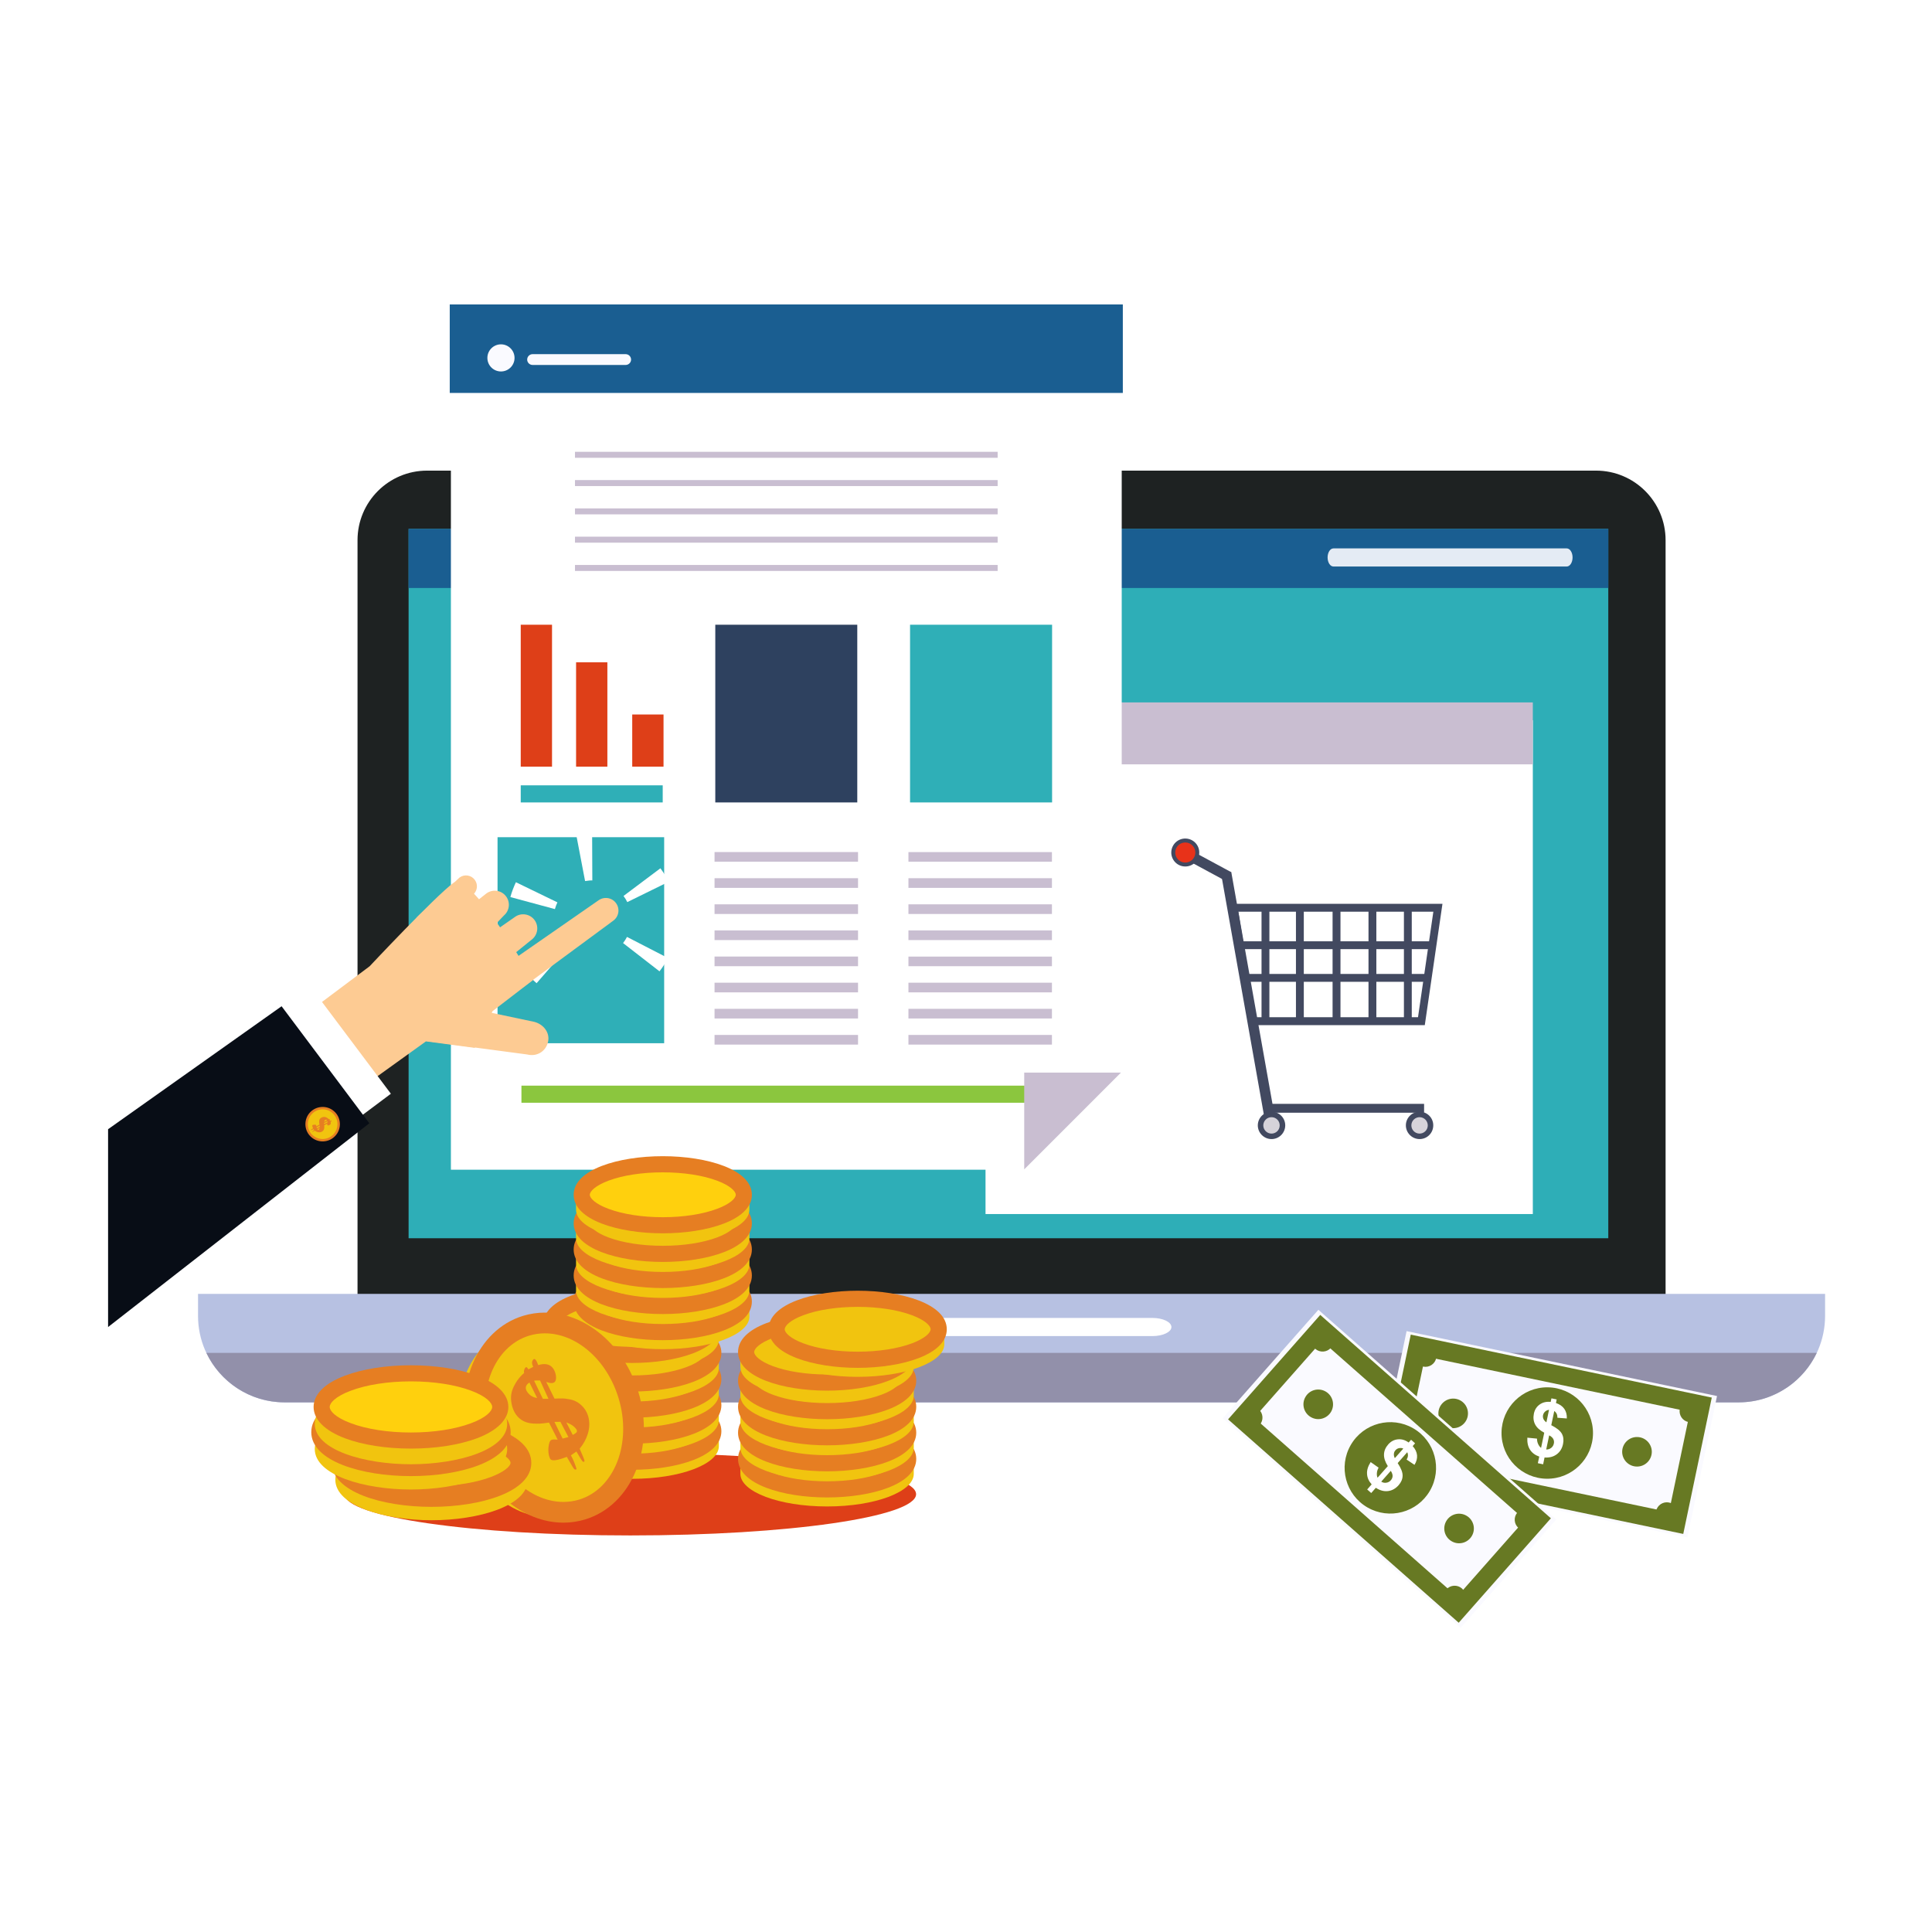
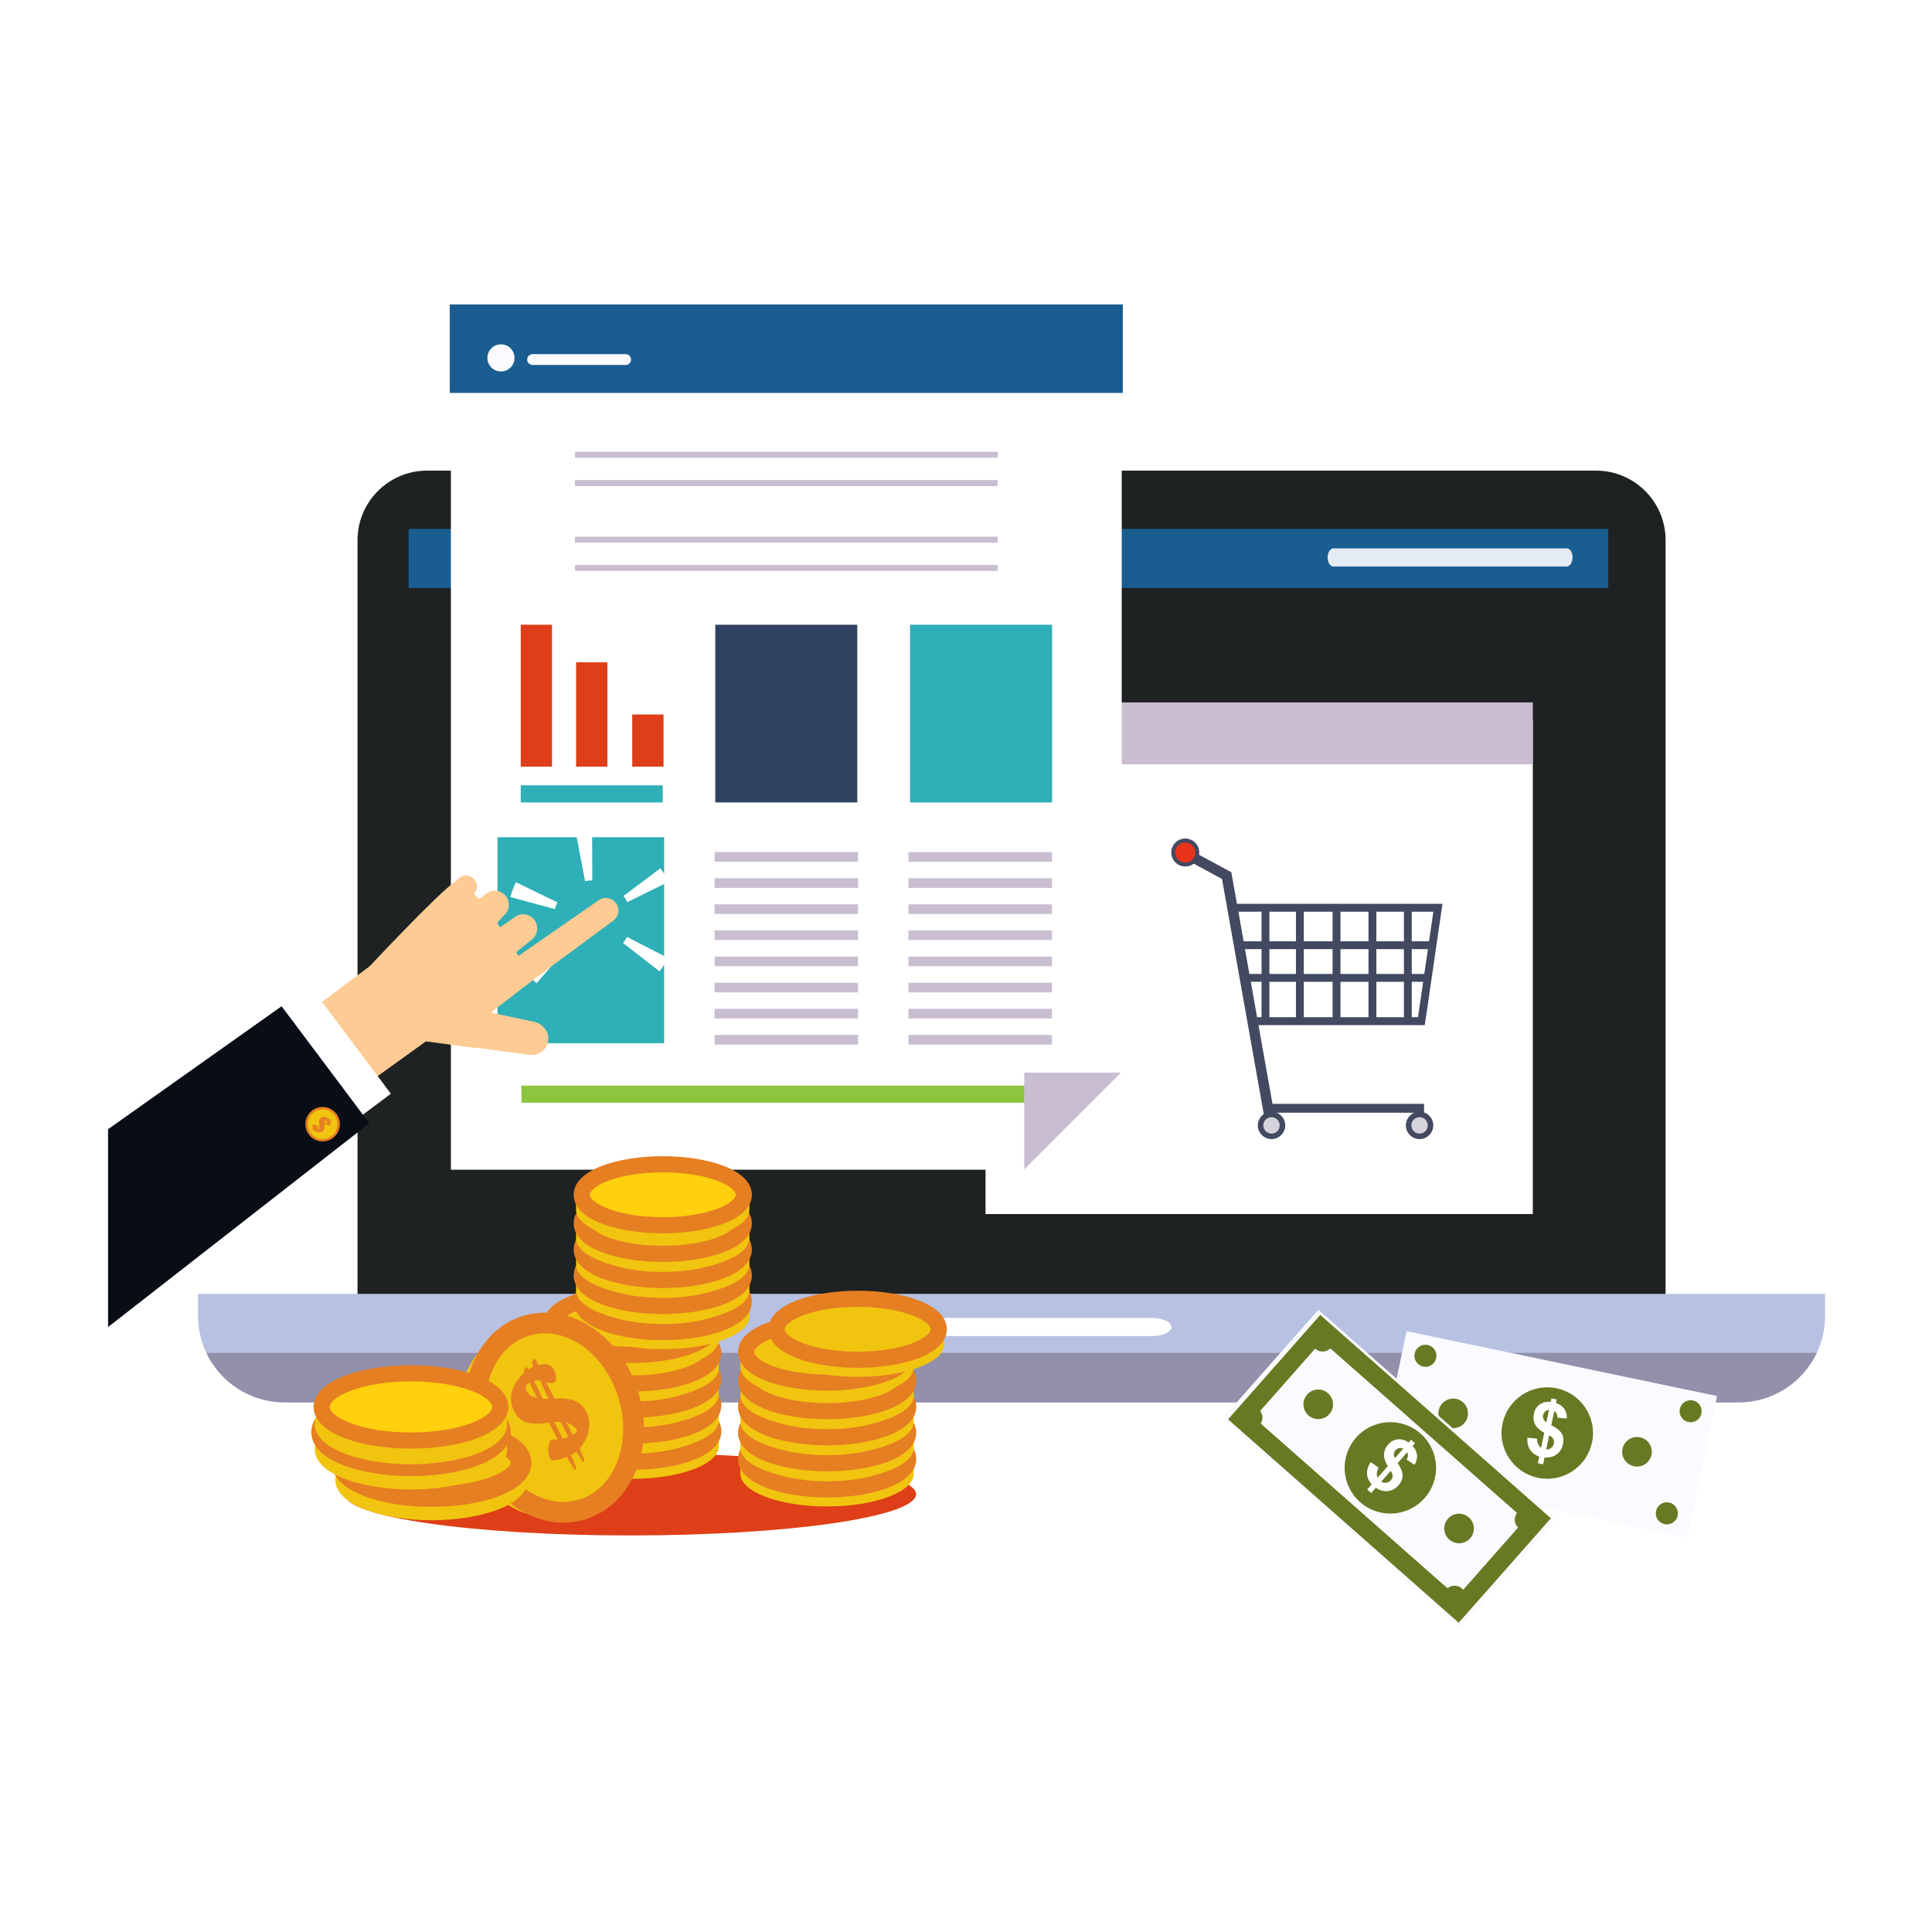
<svg xmlns="http://www.w3.org/2000/svg" width="200" zoomAndPan="magnify" viewBox="0 0 150 150" height="200" preserveAspectRatio="xMidYMid meet" version="1.2">
  <defs>
    <clipPath id="f3e27f14db">
      <path d="M 15 100 L 141.793 100 L 141.793 109 L 15 109 Z M 15 100 " />
    </clipPath>
    <clipPath id="9c70adc294">
      <path d="M 16 105 L 141.793 105 L 141.793 109 L 16 109 Z M 16 105 " />
    </clipPath>
    <clipPath id="dc6df19624">
      <path d="M 35 23.637 L 88 23.637 L 88 91 L 35 91 Z M 35 23.637 " />
    </clipPath>
    <clipPath id="5efc93c395">
      <path d="M 34 23.637 L 88 23.637 L 88 31 L 34 31 Z M 34 23.637 " />
    </clipPath>
    <clipPath id="8fb66d61f5">
      <path d="M 8.293 78 L 29 78 L 29 104 L 8.293 104 Z M 8.293 78 " />
    </clipPath>
    <clipPath id="7ff6402b72">
      <path d="M 94 101 L 121 101 L 121 126.387 L 94 126.387 Z M 94 101 " />
    </clipPath>
  </defs>
  <g id="f1de146ea6">
    <rect x="0" width="150" y="0" height="150" style="fill:#ffffff;fill-opacity:1;stroke:none;" />
    <rect x="0" width="150" y="0" height="150" style="fill:#ffffff;fill-opacity:1;stroke:none;" />
    <path style="fill:none;stroke-width:4;stroke-linecap:butt;stroke-linejoin:miter;stroke:#ffffff;stroke-opacity:1;stroke-miterlimit:4;" d="M 0.002 1.999 L 52.231 1.999 " transform="matrix(0.747,0,0,0.747,57.963,126.147)" />
    <path style=" stroke:none;fill-rule:nonzero;fill:#1e2222;fill-opacity:1;" d="M 129.316 102.098 C 129.316 105.078 126.898 107.496 123.914 107.496 L 33.16 107.496 C 30.176 107.496 27.758 105.078 27.758 102.098 L 27.758 41.941 C 27.758 38.957 30.176 36.539 33.16 36.539 L 123.914 36.539 C 126.898 36.539 129.316 38.957 129.316 41.941 L 129.316 102.098 " />
    <g clip-rule="nonzero" clip-path="url(#f3e27f14db)">
      <path style=" stroke:none;fill-rule:nonzero;fill:#b7c1e2;fill-opacity:1;" d="M 15.375 100.457 L 15.375 102.164 C 15.375 105.871 18.387 108.879 22.094 108.879 L 134.98 108.879 C 138.691 108.879 141.699 105.871 141.699 102.164 L 141.699 100.457 L 15.375 100.457 " />
    </g>
    <path style=" stroke:none;fill-rule:nonzero;fill:#ffffff;fill-opacity:1;" d="M 90.949 103.031 C 90.949 103.418 90.285 103.734 89.469 103.734 L 67.605 103.734 C 66.789 103.734 66.125 103.418 66.125 103.031 C 66.125 102.641 66.789 102.324 67.605 102.324 L 89.469 102.324 C 90.285 102.324 90.949 102.641 90.949 103.031 " />
-     <path style=" stroke:none;fill-rule:nonzero;fill:#2eaeb7;fill-opacity:1;" d="M 124.867 96.137 L 31.723 96.137 L 31.723 41.062 L 124.867 41.062 L 124.867 96.137 " />
    <path style=" stroke:none;fill-rule:nonzero;fill:#1a5e91;fill-opacity:1;" d="M 124.867 45.652 L 31.723 45.652 L 31.723 41.062 L 124.867 41.062 L 124.867 45.652 " />
    <path style=" stroke:none;fill-rule:nonzero;fill:#ffffff;fill-opacity:1;" d="M 119.008 94.258 L 76.516 94.258 L 76.516 55.922 L 119.008 55.922 L 119.008 94.258 " />
    <path style=" stroke:none;fill-rule:nonzero;fill:#c9bed1;fill-opacity:1;" d="M 119.008 59.344 L 76.516 59.344 L 76.516 54.535 L 119.008 54.535 L 119.008 59.344 " />
    <path style=" stroke:none;fill-rule:nonzero;fill:#e4ebf4;fill-opacity:1;" d="M 121.641 42.578 L 103.527 42.578 C 103.277 42.578 103.074 42.891 103.074 43.281 C 103.074 43.668 103.277 43.984 103.527 43.984 L 121.641 43.984 C 121.891 43.984 122.094 43.668 122.094 43.281 C 122.094 42.891 121.891 42.578 121.641 42.578 " />
    <path style=" stroke:none;fill-rule:nonzero;fill:#a86166;fill-opacity:1;" d="M 22.078 108.879 C 22.082 108.879 22.086 108.879 22.094 108.879 C 22.09 108.879 22.082 108.879 22.078 108.879 Z M 135 108.879 C 134.992 108.879 134.988 108.879 134.98 108.879 C 134.988 108.879 134.996 108.879 135 108.879 Z M 22.062 108.879 C 22.062 108.879 22.066 108.879 22.066 108.879 C 22.066 108.879 22.062 108.879 22.062 108.879 Z M 138.734 107.734 C 137.668 108.453 136.387 108.875 135.004 108.879 C 136.387 108.875 137.668 108.453 138.734 107.734 Z M 138.754 107.723 C 138.746 107.727 138.742 107.727 138.738 107.73 C 138.742 107.727 138.746 107.723 138.754 107.723 Z M 138.77 107.711 C 138.762 107.715 138.758 107.719 138.754 107.719 C 138.758 107.719 138.762 107.715 138.77 107.711 Z M 138.781 107.699 C 138.781 107.703 138.777 107.703 138.773 107.707 C 138.777 107.703 138.781 107.703 138.781 107.699 Z M 138.797 107.691 C 138.793 107.691 138.793 107.695 138.789 107.695 C 138.793 107.695 138.793 107.691 138.797 107.691 Z M 138.816 107.68 C 138.812 107.68 138.812 107.68 138.812 107.68 C 138.812 107.68 138.812 107.68 138.816 107.68 " />
    <g clip-rule="nonzero" clip-path="url(#9c70adc294)">
      <path style=" stroke:none;fill-rule:nonzero;fill:#9290aa;fill-opacity:1;" d="M 141.055 105.035 L 16.02 105.035 C 17.094 107.297 19.395 108.863 22.062 108.879 C 22.062 108.879 22.066 108.879 22.066 108.879 C 22.07 108.879 22.074 108.879 22.078 108.879 C 22.082 108.879 22.09 108.879 22.094 108.879 C 22.094 108.879 22.094 108.879 22.098 108.879 L 134.98 108.879 C 134.988 108.879 134.992 108.879 135 108.879 C 135 108.879 135 108.879 135.004 108.879 C 136.387 108.875 137.668 108.453 138.734 107.734 C 138.738 107.73 138.738 107.73 138.738 107.73 C 138.742 107.727 138.75 107.723 138.754 107.723 C 138.754 107.723 138.754 107.719 138.754 107.719 C 138.758 107.715 138.762 107.715 138.77 107.711 C 138.77 107.707 138.773 107.707 138.773 107.707 C 138.777 107.703 138.781 107.703 138.781 107.699 C 138.785 107.699 138.789 107.695 138.789 107.695 C 138.793 107.695 138.793 107.691 138.797 107.691 C 138.801 107.688 138.809 107.684 138.812 107.68 C 138.812 107.68 138.816 107.68 138.816 107.68 C 139.773 107.012 140.551 106.098 141.055 105.035 " />
    </g>
    <path style=" stroke:none;fill-rule:nonzero;fill:#424960;fill-opacity:1;" d="M 95.578 67.707 L 95.195 68.414 L 91.152 66.23 L 91.531 65.523 L 95.578 67.707 " />
    <path style=" stroke:none;fill-rule:nonzero;fill:#424960;fill-opacity:1;" d="M 110.621 79.59 L 96.965 79.59 L 95.422 70.172 L 111.992 70.172 Z M 97.484 78.977 L 110.094 78.977 L 111.285 70.785 L 96.141 70.785 L 97.484 78.977 " />
    <path style=" stroke:none;fill-rule:nonzero;fill:#424960;fill-opacity:1;" d="M 111.215 73.691 L 96.203 73.691 L 96.203 73.082 L 111.215 73.082 L 111.215 73.691 " />
    <path style=" stroke:none;fill-rule:nonzero;fill:#424960;fill-opacity:1;" d="M 110.848 76.227 L 96.516 76.227 L 96.516 75.617 L 110.848 75.617 L 110.848 76.227 " />
    <path style=" stroke:none;fill-rule:nonzero;fill:#424960;fill-opacity:1;" d="M 98.555 79.285 L 97.945 79.285 L 97.945 70.48 L 98.555 70.48 L 98.555 79.285 " />
    <path style=" stroke:none;fill-rule:nonzero;fill:#424960;fill-opacity:1;" d="M 101.227 79.285 L 100.617 79.285 L 100.617 70.48 L 101.227 70.48 L 101.227 79.285 " />
    <path style=" stroke:none;fill-rule:nonzero;fill:#424960;fill-opacity:1;" d="M 104.074 79.281 L 103.461 79.281 L 103.461 70.477 L 104.074 70.477 L 104.074 79.281 " />
    <path style=" stroke:none;fill-rule:nonzero;fill:#424960;fill-opacity:1;" d="M 106.859 79.285 L 106.25 79.285 L 106.25 70.477 L 106.859 70.477 L 106.859 79.285 " />
    <path style=" stroke:none;fill-rule:nonzero;fill:#424960;fill-opacity:1;" d="M 109.609 79.281 L 109 79.281 L 109 70.48 L 109.609 70.48 L 109.609 79.281 " />
    <path style=" stroke:none;fill-rule:nonzero;fill:#424960;fill-opacity:1;" d="M 99.051 87.145 L 98.258 87.285 L 94.805 67.836 L 95.594 67.695 L 99.051 87.145 " />
    <path style=" stroke:none;fill-rule:nonzero;fill:#424960;fill-opacity:1;" d="M 99.785 87.41 C 99.762 88 99.27 88.457 98.684 88.438 C 98.098 88.414 97.637 87.922 97.656 87.336 C 97.68 86.75 98.172 86.293 98.758 86.312 C 99.344 86.332 99.805 86.824 99.785 87.41 " />
    <path style=" stroke:none;fill-rule:nonzero;fill:#d6d3da;fill-opacity:1;" d="M 99.355 87.398 C 99.344 87.75 99.051 88.023 98.699 88.012 C 98.348 88 98.07 87.703 98.082 87.352 C 98.098 87 98.391 86.727 98.742 86.738 C 99.094 86.75 99.371 87.047 99.355 87.398 " />
    <path style=" stroke:none;fill-rule:nonzero;fill:#424960;fill-opacity:1;" d="M 93.109 66.227 C 93.09 66.828 92.586 67.297 91.984 67.273 C 91.387 67.254 90.918 66.75 90.938 66.152 C 90.961 65.551 91.465 65.082 92.062 65.105 C 92.664 65.125 93.133 65.629 93.109 66.227 " />
    <path style=" stroke:none;fill-rule:nonzero;fill:#e83219;fill-opacity:1;" d="M 92.805 66.219 C 92.789 66.648 92.43 66.984 91.996 66.969 C 91.566 66.953 91.23 66.594 91.246 66.164 C 91.258 65.73 91.621 65.395 92.051 65.41 C 92.484 65.426 92.82 65.785 92.805 66.219 " />
    <path style=" stroke:none;fill-rule:nonzero;fill:#424960;fill-opacity:1;" d="M 110.566 86.391 L 98.277 86.391 L 98.277 85.703 L 110.566 85.703 L 110.566 86.391 " />
    <path style=" stroke:none;fill-rule:nonzero;fill:#424960;fill-opacity:1;" d="M 111.277 87.41 C 111.258 88 110.766 88.457 110.18 88.438 C 109.59 88.414 109.133 87.922 109.152 87.336 C 109.172 86.75 109.668 86.293 110.254 86.312 C 110.84 86.332 111.301 86.824 111.277 87.41 " />
    <path style=" stroke:none;fill-rule:nonzero;fill:#d6d3da;fill-opacity:1;" d="M 110.852 87.398 C 110.84 87.75 110.543 88.023 110.195 88.012 C 109.84 88 109.566 87.703 109.578 87.352 C 109.59 87 109.887 86.727 110.238 86.738 C 110.59 86.75 110.863 87.047 110.852 87.398 " />
    <g clip-rule="nonzero" clip-path="url(#dc6df19624)">
      <path style=" stroke:none;fill-rule:nonzero;fill:#ffffff;fill-opacity:1;" d="M 79.48 83.305 L 79.574 90.816 L 35.008 90.816 L 35.008 23.727 L 87.09 23.727 L 87.09 83.309 L 79.48 83.305 " />
    </g>
    <g clip-rule="nonzero" clip-path="url(#5efc93c395)">
      <path style=" stroke:none;fill-rule:nonzero;fill:#1a5e91;fill-opacity:1;" d="M 87.176 30.508 L 34.918 30.508 L 34.918 23.637 L 87.176 23.637 L 87.176 30.508 " />
    </g>
    <path style=" stroke:none;fill-rule:nonzero;fill:#c9bed1;fill-opacity:1;" d="M 77.457 35.543 L 44.641 35.543 L 44.641 35.078 L 77.457 35.078 L 77.457 35.543 " />
    <path style=" stroke:none;fill-rule:nonzero;fill:#c9bed1;fill-opacity:1;" d="M 77.457 37.738 L 44.641 37.738 L 44.641 37.273 L 77.457 37.273 L 77.457 37.738 " />
-     <path style=" stroke:none;fill-rule:nonzero;fill:#c9bed1;fill-opacity:1;" d="M 77.457 39.934 L 44.641 39.934 L 44.641 39.473 L 77.457 39.473 L 77.457 39.934 " />
    <path style=" stroke:none;fill-rule:nonzero;fill:#c9bed1;fill-opacity:1;" d="M 77.457 42.133 L 44.641 42.133 L 44.641 41.668 L 77.457 41.668 L 77.457 42.133 " />
    <path style=" stroke:none;fill-rule:nonzero;fill:#c9bed1;fill-opacity:1;" d="M 77.457 44.328 L 44.641 44.328 L 44.641 43.863 L 77.457 43.863 L 77.457 44.328 " />
    <path style=" stroke:none;fill-rule:nonzero;fill:#de3f18;fill-opacity:1;" d="M 42.859 59.523 L 40.43 59.523 L 40.43 48.504 L 42.859 48.504 L 42.859 59.523 " />
    <path style=" stroke:none;fill-rule:nonzero;fill:#2e415f;fill-opacity:1;" d="M 66.559 62.301 L 55.535 62.301 L 55.535 48.504 L 66.559 48.504 L 66.559 62.301 " />
    <path style=" stroke:none;fill-rule:nonzero;fill:#2fafb7;fill-opacity:1;" d="M 81.684 62.301 L 70.656 62.301 L 70.656 48.504 L 81.684 48.504 L 81.684 62.301 " />
    <path style=" stroke:none;fill-rule:nonzero;fill:#2fafb7;fill-opacity:1;" d="M 51.453 62.301 L 40.43 62.301 L 40.43 60.973 L 51.453 60.973 L 51.453 62.301 " />
    <path style=" stroke:none;fill-rule:nonzero;fill:#c9bed1;fill-opacity:1;" d="M 66.617 66.902 L 55.477 66.902 L 55.477 66.152 L 66.617 66.152 L 66.617 66.902 " />
    <path style=" stroke:none;fill-rule:nonzero;fill:#c9bed1;fill-opacity:1;" d="M 66.617 68.934 L 55.477 68.934 L 55.477 68.184 L 66.617 68.184 L 66.617 68.934 " />
    <path style=" stroke:none;fill-rule:nonzero;fill:#c9bed1;fill-opacity:1;" d="M 66.617 70.961 L 55.477 70.961 L 55.477 70.211 L 66.617 70.211 L 66.617 70.961 " />
    <path style=" stroke:none;fill-rule:nonzero;fill:#c9bed1;fill-opacity:1;" d="M 66.617 72.988 L 55.477 72.988 L 55.477 72.238 L 66.617 72.238 L 66.617 72.988 " />
    <path style=" stroke:none;fill-rule:nonzero;fill:#c9bed1;fill-opacity:1;" d="M 66.617 75.016 L 55.477 75.016 L 55.477 74.266 L 66.617 74.266 L 66.617 75.016 " />
    <path style=" stroke:none;fill-rule:nonzero;fill:#c9bed1;fill-opacity:1;" d="M 66.617 77.047 L 55.477 77.047 L 55.477 76.297 L 66.617 76.297 L 66.617 77.047 " />
    <path style=" stroke:none;fill-rule:nonzero;fill:#c9bed1;fill-opacity:1;" d="M 66.617 79.074 L 55.477 79.074 L 55.477 78.324 L 66.617 78.324 L 66.617 79.074 " />
    <path style=" stroke:none;fill-rule:nonzero;fill:#c9bed1;fill-opacity:1;" d="M 66.617 81.102 L 55.477 81.102 L 55.477 80.352 L 66.617 80.352 L 66.617 81.102 " />
    <path style=" stroke:none;fill-rule:nonzero;fill:#c9bed1;fill-opacity:1;" d="M 81.672 66.902 L 70.531 66.902 L 70.531 66.156 L 81.672 66.156 L 81.672 66.902 " />
    <path style=" stroke:none;fill-rule:nonzero;fill:#c9bed1;fill-opacity:1;" d="M 81.672 68.934 L 70.531 68.934 L 70.531 68.184 L 81.672 68.184 L 81.672 68.934 " />
    <path style=" stroke:none;fill-rule:nonzero;fill:#c9bed1;fill-opacity:1;" d="M 81.672 70.961 L 70.531 70.961 L 70.531 70.211 L 81.672 70.211 L 81.672 70.961 " />
    <path style=" stroke:none;fill-rule:nonzero;fill:#c9bed1;fill-opacity:1;" d="M 81.672 72.988 L 70.531 72.988 L 70.531 72.238 L 81.672 72.238 L 81.672 72.988 " />
    <path style=" stroke:none;fill-rule:nonzero;fill:#c9bed1;fill-opacity:1;" d="M 81.672 75.016 L 70.531 75.016 L 70.531 74.27 L 81.672 74.27 L 81.672 75.016 " />
    <path style=" stroke:none;fill-rule:nonzero;fill:#c9bed1;fill-opacity:1;" d="M 81.672 77.047 L 70.531 77.047 L 70.531 76.297 L 81.672 76.297 L 81.672 77.047 " />
    <path style=" stroke:none;fill-rule:nonzero;fill:#c9bed1;fill-opacity:1;" d="M 81.672 79.074 L 70.531 79.074 L 70.531 78.324 L 81.672 78.324 L 81.672 79.074 " />
    <path style=" stroke:none;fill-rule:nonzero;fill:#c9bed1;fill-opacity:1;" d="M 81.672 81.102 L 70.531 81.102 L 70.531 80.352 L 81.672 80.352 L 81.672 81.102 " />
    <path style=" stroke:none;fill-rule:nonzero;fill:#8bc63e;fill-opacity:1;" d="M 81.613 85.617 L 40.484 85.617 L 40.484 84.289 L 81.613 84.289 L 81.613 85.617 " />
    <path style=" stroke:none;fill-rule:nonzero;fill:#c9bed1;fill-opacity:1;" d="M 79.52 83.277 L 87.031 83.277 L 79.52 90.789 L 79.52 83.277 " />
    <path style=" stroke:none;fill-rule:nonzero;fill:#de3f18;fill-opacity:1;" d="M 47.156 59.523 L 44.727 59.523 L 44.727 51.422 L 47.156 51.422 L 47.156 59.523 " />
    <path style=" stroke:none;fill-rule:nonzero;fill:#de3f18;fill-opacity:1;" d="M 51.516 59.523 L 49.086 59.523 L 49.086 55.473 L 51.516 55.473 L 51.516 59.523 " />
    <path style=" stroke:none;fill-rule:nonzero;fill:#2fafb7;fill-opacity:1;" d="M 51.566 80.996 L 38.629 80.996 L 38.629 65 L 51.566 65 L 51.566 80.996 " />
    <path style=" stroke:none;fill-rule:nonzero;fill:#fafaff;fill-opacity:1;" d="M 39.949 27.789 C 39.949 28.371 39.477 28.84 38.895 28.84 C 38.312 28.84 37.84 28.371 37.84 27.789 C 37.84 27.207 38.312 26.734 38.895 26.734 C 39.477 26.734 39.949 27.207 39.949 27.789 " />
    <path style=" stroke:none;fill-rule:nonzero;fill:#fafaff;fill-opacity:1;" d="M 48.996 27.918 C 48.996 28.148 48.805 28.336 48.574 28.336 L 41.352 28.336 C 41.121 28.336 40.93 28.148 40.93 27.918 C 40.93 27.684 41.121 27.496 41.352 27.496 L 48.574 27.496 C 48.805 27.496 48.996 27.684 48.996 27.918 " />
    <path style=" stroke:none;fill-rule:nonzero;fill:#ffffff;fill-opacity:1;" d="M 41.66 76.336 C 41.352 76.066 41.066 75.77 40.812 75.449 L 43.625 73.23 C 43.742 73.379 43.871 73.516 44.012 73.637 Z M 51.203 75.414 L 48.375 73.219 C 48.492 73.07 48.594 72.91 48.68 72.742 L 51.863 74.383 C 51.676 74.746 51.453 75.094 51.203 75.414 Z M 43.082 70.582 L 39.625 69.648 C 39.734 69.254 39.879 68.867 40.055 68.496 L 43.277 70.059 C 43.199 70.227 43.133 70.402 43.082 70.582 Z M 48.703 70.039 C 48.621 69.871 48.523 69.711 48.41 69.562 L 51.273 67.414 C 51.52 67.742 51.738 68.094 51.918 68.461 Z M 45.426 68.406 L 44.754 64.891 C 45.016 64.844 45.281 64.809 45.547 64.789 C 45.688 64.781 45.832 64.773 45.973 64.773 L 45.988 68.355 C 45.922 68.355 45.855 68.355 45.789 68.359 C 45.668 68.371 45.543 68.387 45.426 68.406 " />
    <path style=" stroke:none;fill-rule:nonzero;fill:#fdcb93;fill-opacity:1;" d="M 33.406 72.629 L 36.684 69.496 C 37.062 69.219 37.141 68.688 36.863 68.312 C 36.586 67.934 36.055 67.855 35.676 68.133 L 32.355 71.227 L 33.406 72.629 " />
    <path style=" stroke:none;fill-rule:nonzero;fill:#fdcb93;fill-opacity:1;" d="M 36.941 73.371 L 39.121 71.082 C 39.582 70.691 39.641 70 39.246 69.539 C 38.855 69.078 38.164 69.023 37.703 69.414 L 35.117 71.457 L 36.941 73.371 " />
    <path style=" stroke:none;fill-rule:nonzero;fill:#fdcb93;fill-opacity:1;" d="M 37.531 75.984 L 41.27 72.961 C 41.754 72.602 41.859 71.918 41.5 71.43 C 41.141 70.945 40.453 70.84 39.969 71.199 L 36.012 73.961 L 37.531 75.984 " />
    <path style=" stroke:none;fill-rule:nonzero;fill:#fdcb93;fill-opacity:1;" d="M 40.465 76.754 L 47.621 71.477 C 48.055 71.156 48.145 70.547 47.824 70.113 C 47.504 69.68 46.895 69.59 46.461 69.906 L 39.109 75.012 L 40.465 76.754 " />
    <path style=" stroke:none;fill-rule:nonzero;fill:#fdcb93;fill-opacity:1;" d="M 35.184 68.562 C 33.75 69.633 28.699 75.02 28.699 75.02 L 20.926 80.844 L 25.184 86.523 L 33.07 80.852 L 36.859 81.355 L 38.238 78.508 L 41.379 76.094 C 41.379 76.094 36.547 67.547 35.184 68.562 " />
    <path style=" stroke:none;fill-rule:nonzero;fill:#fdcb93;fill-opacity:1;" d="M 33.047 80.82 L 40.941 81.871 C 41.668 82.055 42.363 81.645 42.543 80.918 C 42.727 80.191 42.203 79.52 41.477 79.336 L 34.234 77.805 L 33.047 80.82 " />
    <path style=" stroke:none;fill-rule:nonzero;fill:#ffffff;fill-opacity:1;" d="M 21.746 79.043 L 27.66 86.93 L 30.348 84.918 L 24.43 77.031 L 21.746 79.043 " />
    <g clip-rule="nonzero" clip-path="url(#8fb66d61f5)">
      <path style=" stroke:none;fill-rule:nonzero;fill:#080d16;fill-opacity:1;" d="M 8.391 87.672 L 8.391 103.031 L 28.676 87.211 L 21.863 78.125 L 8.391 87.672 " />
    </g>
    <path style=" stroke:none;fill-rule:nonzero;fill:#f1c40f;fill-opacity:1;" d="M 25.98 88.113 C 25.52 88.625 24.73 88.668 24.219 88.207 C 23.707 87.75 23.664 86.961 24.121 86.449 C 24.582 85.938 25.367 85.895 25.883 86.352 C 26.395 86.812 26.438 87.598 25.98 88.113 " />
    <path style=" stroke:none;fill-rule:nonzero;fill:#e67e22;fill-opacity:1;" d="M 23.977 88.082 C 23.598 87.574 23.629 86.859 24.051 86.387 C 24.293 86.121 24.621 85.965 24.977 85.945 C 25.332 85.926 25.676 86.043 25.945 86.285 C 26.012 86.344 26.07 86.406 26.125 86.48 C 26.504 86.988 26.473 87.699 26.047 88.172 C 25.555 88.723 24.707 88.77 24.156 88.277 C 24.09 88.219 24.031 88.152 23.977 88.082 Z M 25.973 86.59 C 25.93 86.531 25.875 86.473 25.82 86.422 C 25.59 86.215 25.293 86.113 24.988 86.129 C 24.68 86.148 24.398 86.281 24.191 86.512 C 23.824 86.918 23.797 87.535 24.125 87.973 C 24.172 88.031 24.223 88.09 24.281 88.141 C 24.754 88.562 25.484 88.523 25.91 88.051 C 26.273 87.641 26.301 87.027 25.973 86.59 " />
    <path style=" stroke:none;fill-rule:nonzero;fill:#e67e22;fill-opacity:1;" d="M 25.586 86.953 L 25.629 87.023 C 25.676 86.996 25.715 86.996 25.742 87.02 C 25.75 87.031 25.75 87.039 25.742 87.051 C 25.727 87.066 25.703 87.078 25.672 87.094 L 25.664 87.094 L 25.66 87.098 C 25.691 87.188 25.688 87.254 25.645 87.305 C 25.625 87.324 25.602 87.34 25.57 87.355 C 25.543 87.367 25.512 87.375 25.484 87.375 C 25.457 87.379 25.434 87.371 25.422 87.359 C 25.398 87.34 25.395 87.297 25.414 87.23 L 25.168 87.371 C 25.176 87.426 25.18 87.469 25.18 87.492 C 25.18 87.52 25.18 87.551 25.172 87.586 C 25.168 87.66 25.137 87.73 25.086 87.789 C 25.035 87.844 24.973 87.879 24.902 87.898 C 24.828 87.918 24.754 87.918 24.672 87.898 C 24.59 87.879 24.512 87.844 24.438 87.789 L 24.43 87.793 C 24.328 87.844 24.273 87.871 24.262 87.871 L 24.246 87.867 C 24.242 87.859 24.242 87.852 24.254 87.84 C 24.258 87.836 24.27 87.828 24.289 87.812 C 24.309 87.801 24.34 87.777 24.383 87.75 L 24.395 87.742 L 24.332 87.664 C 24.285 87.695 24.223 87.723 24.152 87.754 C 24.141 87.758 24.129 87.758 24.125 87.754 L 24.121 87.738 L 24.129 87.723 C 24.137 87.715 24.18 87.684 24.258 87.637 C 24.273 87.621 24.285 87.613 24.297 87.609 L 24.305 87.605 C 24.246 87.473 24.23 87.391 24.254 87.363 C 24.262 87.352 24.281 87.344 24.309 87.336 C 24.336 87.328 24.363 87.32 24.387 87.32 C 24.402 87.32 24.426 87.32 24.445 87.32 C 24.469 87.324 24.488 87.324 24.504 87.328 C 24.52 87.332 24.531 87.34 24.539 87.344 C 24.551 87.359 24.559 87.383 24.555 87.422 C 24.555 87.434 24.555 87.441 24.555 87.453 L 24.805 87.309 C 24.793 87.242 24.785 87.195 24.781 87.168 C 24.777 87.141 24.777 87.105 24.777 87.062 C 24.781 86.973 24.809 86.902 24.859 86.844 C 24.91 86.789 24.977 86.75 25.062 86.73 C 25.105 86.719 25.148 86.715 25.188 86.719 C 25.227 86.719 25.27 86.73 25.312 86.746 C 25.383 86.777 25.441 86.812 25.492 86.859 L 25.512 86.875 L 25.531 86.895 C 25.539 86.887 25.555 86.887 25.57 86.891 C 25.59 86.895 25.602 86.898 25.613 86.91 C 25.621 86.918 25.621 86.926 25.613 86.934 C 25.609 86.938 25.602 86.945 25.586 86.953 Z M 25.164 87.109 L 25.391 86.98 C 25.375 86.965 25.367 86.953 25.367 86.953 C 25.32 86.914 25.27 86.926 25.215 86.988 C 25.184 87.02 25.168 87.059 25.164 87.109 Z M 24.82 87.391 L 24.578 87.527 L 24.605 87.609 L 24.828 87.477 Z M 25.422 87.047 L 25.156 87.195 L 25.16 87.277 L 25.43 87.141 L 25.43 87.129 C 25.43 87.094 25.426 87.066 25.422 87.047 Z M 24.82 87.566 L 24.641 87.676 C 24.656 87.699 24.668 87.715 24.676 87.727 C 24.695 87.742 24.723 87.734 24.754 87.699 C 24.781 87.668 24.805 87.621 24.82 87.566 " />
    <path style=" stroke:none;fill-rule:nonzero;fill:#fafaff;fill-opacity:1;" d="M 131.008 119.367 L 106.91 114.332 L 109.207 103.348 L 133.309 108.387 L 131.008 119.367 " />
    <path style=" stroke:none;fill-rule:nonzero;fill:#677923;fill-opacity:1;" d="M 123.68 111.293 C 123.66 113.25 122.059 114.824 120.098 114.809 C 118.137 114.793 116.562 113.188 116.578 111.23 C 116.598 109.27 118.199 107.695 120.16 107.711 C 122.121 107.73 123.695 109.332 123.68 111.293 " />
-     <path style=" stroke:none;fill-rule:nonzero;fill:#677923;fill-opacity:1;" d="M 130.688 119.094 L 107.316 114.207 L 109.531 103.621 L 132.902 108.508 Z M 109.012 113.098 L 129.578 117.398 L 131.207 109.617 L 110.641 105.316 L 109.012 113.098 " />
    <path style=" stroke:none;fill-rule:nonzero;fill:#ffffff;fill-opacity:1;" d="M 119.648 112.414 L 119.895 111.234 C 119.547 111.051 119.312 110.836 119.184 110.586 C 119.059 110.34 119.027 110.062 119.09 109.758 C 119.152 109.449 119.305 109.211 119.543 109.043 C 119.781 108.875 120.066 108.809 120.395 108.844 L 120.453 108.566 L 120.859 108.652 L 120.805 108.93 C 121.094 109.027 121.309 109.18 121.453 109.383 C 121.594 109.59 121.66 109.836 121.648 110.129 L 120.918 110.074 C 120.922 109.84 120.84 109.668 120.672 109.551 L 120.441 110.652 C 120.867 110.867 121.141 111.09 121.266 111.32 C 121.387 111.547 121.418 111.812 121.352 112.117 C 121.281 112.457 121.121 112.723 120.867 112.91 C 120.609 113.102 120.297 113.184 119.918 113.16 L 119.809 113.688 L 119.398 113.602 L 119.508 113.09 C 119.191 112.98 118.953 112.805 118.793 112.559 C 118.633 112.316 118.562 112.004 118.582 111.621 L 119.332 111.695 C 119.332 111.852 119.363 111.992 119.422 112.117 C 119.48 112.246 119.559 112.344 119.648 112.414 Z M 120.266 109.457 C 120.148 109.473 120.047 109.516 119.961 109.594 C 119.879 109.668 119.824 109.762 119.801 109.871 C 119.781 109.973 119.789 110.07 119.832 110.168 C 119.875 110.266 119.953 110.352 120.062 110.43 Z M 120.047 112.539 C 120.195 112.543 120.324 112.5 120.434 112.414 C 120.543 112.328 120.613 112.215 120.641 112.074 C 120.668 111.949 120.652 111.832 120.598 111.727 C 120.543 111.621 120.438 111.523 120.277 111.441 L 120.047 112.539 " />
    <path style=" stroke:none;fill-rule:nonzero;fill:#677923;fill-opacity:1;" d="M 113.973 109.746 C 113.969 110.379 113.449 110.887 112.816 110.883 C 112.18 110.875 111.672 110.359 111.676 109.723 C 111.684 109.09 112.203 108.582 112.836 108.586 C 113.469 108.594 113.98 109.109 113.973 109.746 " />
    <path style=" stroke:none;fill-rule:nonzero;fill:#677923;fill-opacity:1;" d="M 128.246 112.727 C 128.238 113.363 127.719 113.871 127.086 113.863 C 126.453 113.859 125.941 113.34 125.945 112.707 C 125.953 112.074 126.473 111.562 127.105 111.57 C 127.742 111.574 128.25 112.094 128.246 112.727 " />
    <path style=" stroke:none;fill-rule:nonzero;fill:#677923;fill-opacity:1;" d="M 111.508 105.438 C 111.414 105.902 110.957 106.199 110.496 106.102 C 110.031 106.004 109.734 105.551 109.832 105.086 C 109.93 104.625 110.383 104.328 110.848 104.426 C 111.309 104.523 111.605 104.977 111.508 105.438 " />
    <path style=" stroke:none;fill-rule:nonzero;fill:#677923;fill-opacity:1;" d="M 132.098 109.742 C 132 110.207 131.547 110.504 131.082 110.406 C 130.621 110.309 130.324 109.855 130.422 109.391 C 130.516 108.93 130.973 108.633 131.434 108.73 C 131.898 108.824 132.195 109.281 132.098 109.742 " />
    <path style=" stroke:none;fill-rule:nonzero;fill:#677923;fill-opacity:1;" d="M 109.664 113.367 C 109.566 113.832 109.113 114.129 108.648 114.031 C 108.188 113.934 107.891 113.48 107.984 113.016 C 108.082 112.555 108.535 112.258 109 112.352 C 109.465 112.449 109.762 112.902 109.664 113.367 " />
    <path style=" stroke:none;fill-rule:nonzero;fill:#677923;fill-opacity:1;" d="M 130.254 117.672 C 130.156 118.133 129.703 118.43 129.238 118.336 C 128.773 118.238 128.477 117.785 128.574 117.32 C 128.672 116.859 129.125 116.559 129.59 116.656 C 130.051 116.754 130.348 117.207 130.254 117.672 " />
    <g clip-rule="nonzero" clip-path="url(#7ff6402b72)">
      <path style=" stroke:none;fill-rule:nonzero;fill:#fafaff;fill-opacity:1;" d="M 113.398 126.387 L 94.934 110.105 L 102.359 101.691 L 120.824 117.973 L 113.398 126.387 " />
    </g>
    <path style=" stroke:none;fill-rule:nonzero;fill:#677923;fill-opacity:1;" d="M 111.016 115.746 C 110.031 117.441 107.859 118.016 106.164 117.035 C 104.469 116.051 103.891 113.879 104.875 112.184 C 105.859 110.488 108.031 109.914 109.727 110.895 C 111.422 111.879 112 114.051 111.016 115.746 " />
    <path style=" stroke:none;fill-rule:nonzero;fill:#677923;fill-opacity:1;" d="M 113.254 125.988 L 95.348 110.199 L 102.504 102.09 L 120.41 117.879 Z M 97.371 110.074 L 113.125 123.969 L 118.391 118.004 L 102.633 104.113 L 97.371 110.074 " />
    <path style=" stroke:none;fill-rule:nonzero;fill:#ffffff;fill-opacity:1;" d="M 106.953 114.73 L 107.75 113.828 C 107.539 113.496 107.441 113.195 107.453 112.914 C 107.465 112.637 107.574 112.379 107.781 112.145 C 107.988 111.91 108.238 111.777 108.527 111.75 C 108.816 111.719 109.098 111.801 109.367 111.996 L 109.555 111.781 L 109.867 112.059 L 109.68 112.273 C 109.883 112.5 109.996 112.738 110.02 112.988 C 110.039 113.234 109.977 113.484 109.82 113.73 L 109.211 113.32 C 109.328 113.125 109.344 112.934 109.258 112.75 L 108.516 113.594 C 108.777 113.988 108.906 114.316 108.898 114.578 C 108.895 114.836 108.789 115.082 108.582 115.316 C 108.352 115.574 108.078 115.727 107.766 115.766 C 107.449 115.805 107.133 115.719 106.82 115.512 L 106.461 115.918 L 106.148 115.641 L 106.496 115.246 C 106.273 115 106.152 114.727 106.137 114.434 C 106.117 114.145 106.211 113.836 106.418 113.516 L 107.035 113.949 C 106.957 114.086 106.91 114.223 106.902 114.363 C 106.891 114.504 106.906 114.625 106.953 114.73 Z M 107.238 115.035 C 107.363 115.113 107.496 115.141 107.633 115.117 C 107.773 115.098 107.891 115.035 107.984 114.926 C 108.07 114.832 108.113 114.723 108.121 114.602 C 108.125 114.484 108.078 114.348 107.98 114.195 Z M 108.953 112.465 C 108.84 112.418 108.73 112.41 108.621 112.434 C 108.508 112.457 108.414 112.512 108.344 112.598 C 108.273 112.672 108.234 112.762 108.223 112.867 C 108.211 112.977 108.234 113.09 108.293 113.211 L 108.953 112.465 " />
    <path style=" stroke:none;fill-rule:nonzero;fill:#677923;fill-opacity:1;" d="M 103.344 109.609 C 103.023 110.156 102.32 110.344 101.773 110.023 C 101.223 109.707 101.035 109.004 101.355 108.457 C 101.672 107.906 102.375 107.719 102.926 108.039 C 103.473 108.355 103.66 109.059 103.344 109.609 " />
    <path style=" stroke:none;fill-rule:nonzero;fill:#677923;fill-opacity:1;" d="M 114.277 119.246 C 113.957 119.797 113.254 119.984 112.707 119.664 C 112.156 119.348 111.969 118.645 112.289 118.094 C 112.605 117.547 113.309 117.359 113.859 117.68 C 114.406 117.996 114.594 118.699 114.277 119.246 " />
    <path style=" stroke:none;fill-rule:nonzero;fill:#677923;fill-opacity:1;" d="M 103.328 104.648 C 103.016 105 102.473 105.035 102.117 104.723 C 101.766 104.41 101.73 103.867 102.043 103.512 C 102.355 103.16 102.898 103.125 103.254 103.438 C 103.605 103.75 103.641 104.293 103.328 104.648 " />
    <path style=" stroke:none;fill-rule:nonzero;fill:#677923;fill-opacity:1;" d="M 119.102 118.555 C 118.789 118.91 118.246 118.945 117.891 118.629 C 117.535 118.316 117.504 117.777 117.816 117.422 C 118.129 117.066 118.672 117.031 119.027 117.348 C 119.379 117.66 119.414 118.199 119.102 118.555 " />
    <path style=" stroke:none;fill-rule:nonzero;fill:#677923;fill-opacity:1;" d="M 97.805 110.629 C 97.492 110.984 96.949 111.02 96.594 110.703 C 96.238 110.391 96.207 109.852 96.52 109.496 C 96.832 109.141 97.375 109.105 97.73 109.418 C 98.082 109.734 98.117 110.273 97.805 110.629 " />
    <path style=" stroke:none;fill-rule:nonzero;fill:#677923;fill-opacity:1;" d="M 113.578 124.539 C 113.266 124.891 112.723 124.926 112.367 124.613 C 112.012 124.301 111.98 123.758 112.293 123.402 C 112.605 123.051 113.148 123.016 113.504 123.328 C 113.855 123.641 113.891 124.184 113.578 124.539 " />
    <path style=" stroke:none;fill-rule:nonzero;fill:#de3f18;fill-opacity:1;" d="M 71.125 116.008 C 71.125 117.777 61.191 119.211 48.938 119.211 C 36.684 119.211 26.754 117.777 26.754 116.008 C 26.754 114.242 36.684 112.809 48.938 112.809 C 61.191 112.809 71.125 114.242 71.125 116.008 " />
    <path style=" stroke:none;fill-rule:nonzero;fill:#f1c40f;fill-opacity:1;" d="M 55.047 111.109 C 53.922 110.301 51.676 109.75 49.086 109.75 C 46.496 109.75 44.246 110.301 43.121 111.109 L 42.355 111.109 L 42.355 112.281 C 42.355 113.68 45.367 114.816 49.086 114.816 C 52.801 114.816 55.812 113.68 55.812 112.281 L 55.812 111.109 L 55.047 111.109 " />
    <path style=" stroke:none;fill-rule:nonzero;fill:#f1c40f;fill-opacity:1;" d="M 55.383 111.121 C 55.383 112.43 52.562 113.488 49.09 113.488 C 45.613 113.488 42.797 112.43 42.797 111.121 C 42.797 109.812 45.613 108.754 49.09 108.754 C 52.562 108.754 55.383 109.812 55.383 111.121 " />
    <path style=" stroke:none;fill-rule:nonzero;fill:#e67e22;fill-opacity:1;" d="M 49.09 114.113 C 45.652 114.113 42.172 113.086 42.172 111.121 C 42.172 109.156 45.652 108.125 49.09 108.125 C 52.527 108.125 56.008 109.156 56.008 111.121 C 56.008 113.086 52.527 114.113 49.09 114.113 Z M 49.09 109.379 C 47.48 109.379 45.98 109.609 44.863 110.031 C 43.867 110.406 43.426 110.848 43.426 111.121 C 43.426 111.395 43.867 111.836 44.863 112.207 C 45.98 112.629 47.48 112.863 49.09 112.863 C 50.695 112.863 52.199 112.629 53.316 112.207 C 54.309 111.836 54.754 111.395 54.754 111.121 C 54.754 110.848 54.309 110.406 53.316 110.031 C 52.199 109.609 50.695 109.379 49.09 109.379 " />
    <path style=" stroke:none;fill-rule:nonzero;fill:#f1c40f;fill-opacity:1;" d="M 55.047 109.078 C 53.922 108.273 51.676 107.723 49.086 107.723 C 46.496 107.723 44.246 108.273 43.121 109.078 L 42.355 109.078 L 42.355 110.254 C 42.355 111.652 45.367 112.785 49.086 112.785 C 52.801 112.785 55.812 111.652 55.812 110.254 L 55.812 109.078 L 55.047 109.078 " />
    <path style=" stroke:none;fill-rule:nonzero;fill:#f1c40f;fill-opacity:1;" d="M 55.383 109.094 C 55.383 110.398 52.562 111.457 49.09 111.457 C 45.613 111.457 42.797 110.398 42.797 109.094 C 42.797 107.785 45.613 106.723 49.09 106.723 C 52.562 106.723 55.383 107.785 55.383 109.094 " />
    <path style=" stroke:none;fill-rule:nonzero;fill:#e67e22;fill-opacity:1;" d="M 49.09 112.086 C 45.652 112.086 42.172 111.059 42.172 109.094 C 42.172 107.125 45.652 106.098 49.09 106.098 C 52.527 106.098 56.008 107.125 56.008 109.094 C 56.008 111.059 52.527 112.086 49.09 112.086 Z M 49.09 107.352 C 47.48 107.352 45.98 107.582 44.863 108.004 C 43.867 108.379 43.426 108.82 43.426 109.094 C 43.426 109.363 43.867 109.805 44.863 110.18 C 45.98 110.602 47.48 110.832 49.09 110.832 C 50.695 110.832 52.199 110.602 53.316 110.18 C 54.309 109.805 54.754 109.363 54.754 109.094 C 54.754 108.82 54.309 108.379 53.316 108.004 C 52.199 107.582 50.695 107.352 49.09 107.352 " />
    <path style=" stroke:none;fill-rule:nonzero;fill:#f1c40f;fill-opacity:1;" d="M 55.047 107.062 C 53.922 106.254 51.676 105.703 49.086 105.703 C 46.496 105.703 44.246 106.254 43.121 107.062 L 42.355 107.062 L 42.355 108.238 C 42.355 109.637 45.367 110.77 49.086 110.77 C 52.801 110.77 55.812 109.637 55.812 108.238 L 55.812 107.062 L 55.047 107.062 " />
    <path style=" stroke:none;fill-rule:nonzero;fill:#f1c40f;fill-opacity:1;" d="M 55.383 107.074 C 55.383 108.383 52.562 109.441 49.09 109.441 C 45.613 109.441 42.797 108.383 42.797 107.074 C 42.797 105.766 45.613 104.707 49.09 104.707 C 52.562 104.707 55.383 105.766 55.383 107.074 " />
    <path style=" stroke:none;fill-rule:nonzero;fill:#e67e22;fill-opacity:1;" d="M 49.09 110.07 C 45.652 110.07 42.172 109.039 42.172 107.074 C 42.172 105.109 45.652 104.082 49.09 104.082 C 52.527 104.082 56.008 105.109 56.008 107.074 C 56.008 109.039 52.527 110.07 49.09 110.07 Z M 49.09 105.332 C 47.48 105.332 45.98 105.566 44.863 105.988 C 43.867 106.359 43.426 106.805 43.426 107.074 C 43.426 107.348 43.867 107.789 44.863 108.164 C 45.98 108.586 47.48 108.816 49.09 108.816 C 50.695 108.816 52.199 108.586 53.316 108.164 C 54.309 107.789 54.754 107.348 54.754 107.074 C 54.754 106.805 54.309 106.359 53.316 105.988 C 52.199 105.566 50.695 105.332 49.09 105.332 " />
    <path style=" stroke:none;fill-rule:nonzero;fill:#f1c40f;fill-opacity:1;" d="M 55.047 105.035 C 53.922 104.227 51.676 103.676 49.086 103.676 C 46.496 103.676 44.246 104.227 43.121 105.035 L 42.355 105.035 L 42.355 106.207 C 42.355 107.605 45.367 108.742 49.086 108.742 C 52.801 108.742 55.812 107.605 55.812 106.207 L 55.812 105.035 L 55.047 105.035 " />
    <path style=" stroke:none;fill-rule:nonzero;fill:#f1c40f;fill-opacity:1;" d="M 55.383 105.047 C 55.383 106.355 52.562 107.414 49.09 107.414 C 45.613 107.414 42.797 106.355 42.797 105.047 C 42.797 103.738 45.613 102.68 49.09 102.68 C 52.562 102.68 55.383 103.738 55.383 105.047 " />
    <path style=" stroke:none;fill-rule:nonzero;fill:#e67e22;fill-opacity:1;" d="M 49.09 108.039 C 45.652 108.039 42.172 107.012 42.172 105.047 C 42.172 103.082 45.652 102.051 49.09 102.051 C 52.527 102.051 56.008 103.082 56.008 105.047 C 56.008 107.012 52.527 108.039 49.09 108.039 Z M 49.09 103.305 C 47.48 103.305 45.98 103.539 44.863 103.957 C 43.867 104.332 43.426 104.773 43.426 105.047 C 43.426 105.32 43.867 105.762 44.863 106.133 C 45.98 106.555 47.48 106.789 49.09 106.789 C 50.695 106.789 52.199 106.555 53.316 106.133 C 54.309 105.762 54.754 105.32 54.754 105.047 C 54.754 104.773 54.309 104.332 53.316 103.957 C 52.199 103.539 50.695 103.305 49.09 103.305 " />
    <path style=" stroke:none;fill-rule:nonzero;fill:#f1c40f;fill-opacity:1;" d="M 55.047 102.812 C 53.922 102.008 51.676 101.453 49.086 101.453 C 46.496 101.453 44.246 102.008 43.121 102.812 L 42.355 102.812 L 42.355 103.988 C 42.355 105.387 45.367 106.52 49.086 106.52 C 52.801 106.52 55.812 105.387 55.812 103.988 L 55.812 102.812 L 55.047 102.812 " />
    <path style=" stroke:none;fill-rule:nonzero;fill:#f1c40f;fill-opacity:1;" d="M 55.383 102.824 C 55.383 104.133 52.562 105.191 49.09 105.191 C 45.613 105.191 42.797 104.133 42.797 102.824 C 42.797 101.52 45.613 100.457 49.09 100.457 C 52.562 100.457 55.383 101.52 55.383 102.824 " />
    <path style=" stroke:none;fill-rule:nonzero;fill:#e67e22;fill-opacity:1;" d="M 49.09 105.82 C 45.652 105.82 42.172 104.789 42.172 102.824 C 42.172 100.859 45.652 99.832 49.09 99.832 C 52.527 99.832 56.008 100.859 56.008 102.824 C 56.008 104.789 52.527 105.82 49.09 105.82 Z M 49.09 101.086 C 47.48 101.086 45.98 101.316 44.863 101.738 C 43.867 102.109 43.426 102.555 43.426 102.824 C 43.426 103.098 43.867 103.539 44.863 103.914 C 45.98 104.336 47.48 104.566 49.09 104.566 C 50.695 104.566 52.199 104.336 53.316 103.914 C 54.309 103.539 54.754 103.098 54.754 102.824 C 54.754 102.555 54.309 102.109 53.316 101.738 C 52.199 101.316 50.695 101.086 49.09 101.086 " />
    <path style=" stroke:none;fill-rule:nonzero;fill:#f1c40f;fill-opacity:1;" d="M 57.418 101.043 C 56.293 100.238 54.043 99.688 51.453 99.688 C 48.863 99.688 46.613 100.238 45.488 101.043 L 44.723 101.043 L 44.723 102.219 C 44.723 103.617 47.738 104.75 51.453 104.75 C 55.172 104.75 58.184 103.617 58.184 102.219 L 58.184 101.043 L 57.418 101.043 " />
    <path style=" stroke:none;fill-rule:nonzero;fill:#f1c40f;fill-opacity:1;" d="M 57.75 101.055 C 57.75 102.363 54.934 103.422 51.457 103.422 C 47.984 103.422 45.168 102.363 45.168 101.055 C 45.168 99.75 47.984 98.688 51.457 98.688 C 54.934 98.688 57.75 99.75 57.75 101.055 " />
    <path style=" stroke:none;fill-rule:nonzero;fill:#e67e22;fill-opacity:1;" d="M 51.457 104.051 C 48.02 104.051 44.539 103.02 44.539 101.055 C 44.539 99.09 48.02 98.062 51.457 98.062 C 54.895 98.062 58.375 99.09 58.375 101.055 C 58.375 103.02 54.895 104.051 51.457 104.051 Z M 51.457 99.316 C 49.852 99.316 48.352 99.547 47.23 99.969 C 46.238 100.344 45.793 100.785 45.793 101.055 C 45.793 101.328 46.238 101.77 47.23 102.145 C 48.352 102.566 49.852 102.797 51.457 102.797 C 53.066 102.797 54.566 102.566 55.688 102.145 C 56.68 101.77 57.125 101.328 57.125 101.055 C 57.125 100.785 56.68 100.344 55.688 99.969 C 54.566 99.547 53.066 99.316 51.457 99.316 " />
    <path style=" stroke:none;fill-rule:nonzero;fill:#f1c40f;fill-opacity:1;" d="M 57.418 99.016 C 56.293 98.207 54.043 97.656 51.453 97.656 C 48.863 97.656 46.613 98.207 45.488 99.016 L 44.723 99.016 L 44.723 100.191 C 44.723 101.59 47.738 102.723 51.453 102.723 C 55.172 102.723 58.184 101.59 58.184 100.191 L 58.184 99.016 L 57.418 99.016 " />
    <path style=" stroke:none;fill-rule:nonzero;fill:#f1c40f;fill-opacity:1;" d="M 57.75 99.027 C 57.75 100.336 54.934 101.395 51.457 101.395 C 47.984 101.395 45.168 100.336 45.168 99.027 C 45.168 97.719 47.984 96.66 51.457 96.66 C 54.934 96.66 57.75 97.719 57.75 99.027 " />
    <path style=" stroke:none;fill-rule:nonzero;fill:#e67e22;fill-opacity:1;" d="M 51.457 102.023 C 48.02 102.023 44.539 100.992 44.539 99.027 C 44.539 97.062 48.02 96.035 51.457 96.035 C 54.895 96.035 58.375 97.062 58.375 99.027 C 58.375 100.992 54.895 102.023 51.457 102.023 Z M 51.457 97.285 C 49.852 97.285 48.352 97.52 47.23 97.941 C 46.238 98.312 45.793 98.754 45.793 99.027 C 45.793 99.301 46.238 99.742 47.23 100.117 C 48.352 100.535 49.852 100.77 51.457 100.77 C 53.066 100.77 54.566 100.535 55.688 100.117 C 56.68 99.742 57.125 99.301 57.125 99.027 C 57.125 98.754 56.68 98.312 55.688 97.941 C 54.566 97.52 53.066 97.285 51.457 97.285 " />
    <path style=" stroke:none;fill-rule:nonzero;fill:#f1c40f;fill-opacity:1;" d="M 57.418 97 C 56.293 96.191 54.043 95.641 51.453 95.641 C 48.863 95.641 46.613 96.191 45.488 97 L 44.723 97 L 44.723 98.172 C 44.723 99.57 47.738 100.707 51.453 100.707 C 55.172 100.707 58.184 99.57 58.184 98.172 L 58.184 97 L 57.418 97 " />
    <path style=" stroke:none;fill-rule:nonzero;fill:#f1c40f;fill-opacity:1;" d="M 57.75 97.012 C 57.75 98.32 54.934 99.379 51.457 99.379 C 47.984 99.379 45.168 98.32 45.168 97.012 C 45.168 95.703 47.984 94.645 51.457 94.645 C 54.934 94.645 57.75 95.703 57.75 97.012 " />
    <path style=" stroke:none;fill-rule:nonzero;fill:#e67e22;fill-opacity:1;" d="M 51.457 100.004 C 48.02 100.004 44.539 98.977 44.539 97.012 C 44.539 95.047 48.02 94.016 51.457 94.016 C 54.895 94.016 58.375 95.047 58.375 97.012 C 58.375 98.977 54.895 100.004 51.457 100.004 Z M 51.457 95.27 C 49.852 95.27 48.352 95.504 47.23 95.922 C 46.238 96.297 45.793 96.738 45.793 97.012 C 45.793 97.281 46.238 97.727 47.23 98.098 C 48.352 98.52 49.852 98.754 51.457 98.754 C 53.066 98.754 54.566 98.52 55.688 98.098 C 56.68 97.727 57.125 97.281 57.125 97.012 C 57.125 96.738 56.68 96.297 55.688 95.922 C 54.566 95.504 53.066 95.27 51.457 95.27 " />
    <path style=" stroke:none;fill-rule:nonzero;fill:#f1c40f;fill-opacity:1;" d="M 57.418 94.969 C 56.293 94.164 54.043 93.613 51.453 93.613 C 48.863 93.613 46.613 94.164 45.488 94.969 L 44.723 94.969 L 44.723 96.145 C 44.723 97.543 47.738 98.676 51.453 98.676 C 55.172 98.676 58.184 97.543 58.184 96.145 L 58.184 94.969 L 57.418 94.969 " />
    <path style=" stroke:none;fill-rule:nonzero;fill:#f1c40f;fill-opacity:1;" d="M 57.75 94.98 C 57.75 96.289 54.934 97.348 51.457 97.348 C 47.984 97.348 45.168 96.289 45.168 94.98 C 45.168 93.676 47.984 92.613 51.457 92.613 C 54.934 92.613 57.75 93.676 57.75 94.98 " />
    <path style=" stroke:none;fill-rule:nonzero;fill:#e67e22;fill-opacity:1;" d="M 51.457 97.977 C 48.02 97.977 44.539 96.949 44.539 94.98 C 44.539 93.016 48.02 91.988 51.457 91.988 C 54.895 91.988 58.375 93.016 58.375 94.98 C 58.375 96.949 54.895 97.977 51.457 97.977 Z M 51.457 93.242 C 49.852 93.242 48.352 93.473 47.23 93.895 C 46.238 94.27 45.793 94.711 45.793 94.98 C 45.793 95.254 46.238 95.695 47.23 96.07 C 48.352 96.492 49.852 96.723 51.457 96.723 C 53.066 96.723 54.566 96.492 55.688 96.07 C 56.68 95.695 57.125 95.254 57.125 94.98 C 57.125 94.711 56.68 94.27 55.688 93.895 C 54.566 93.473 53.066 93.242 51.457 93.242 " />
    <path style=" stroke:none;fill-rule:nonzero;fill:#f1c40f;fill-opacity:1;" d="M 57.418 92.75 C 56.293 91.941 54.043 91.391 51.453 91.391 C 48.863 91.391 46.613 91.941 45.488 92.75 L 44.723 92.75 L 44.723 93.922 C 44.723 95.32 47.738 96.457 51.453 96.457 C 55.172 96.457 58.184 95.32 58.184 93.922 L 58.184 92.75 L 57.418 92.75 " />
    <path style=" stroke:none;fill-rule:nonzero;fill:#ffd00d;fill-opacity:1;" d="M 57.75 92.762 C 57.75 94.066 54.934 95.129 51.457 95.129 C 47.984 95.129 45.168 94.066 45.168 92.762 C 45.168 91.453 47.984 90.395 51.457 90.395 C 54.934 90.395 57.75 91.453 57.75 92.762 " />
    <path style=" stroke:none;fill-rule:nonzero;fill:#e67e22;fill-opacity:1;" d="M 51.457 95.754 C 48.02 95.754 44.539 94.727 44.539 92.762 C 44.539 90.797 48.02 89.766 51.457 89.766 C 54.895 89.766 58.375 90.797 58.375 92.762 C 58.375 94.727 54.895 95.754 51.457 95.754 Z M 51.457 91.02 C 49.852 91.02 48.352 91.25 47.23 91.672 C 46.238 92.047 45.793 92.488 45.793 92.762 C 45.793 93.035 46.238 93.477 47.23 93.848 C 48.352 94.27 49.852 94.504 51.457 94.504 C 53.066 94.504 54.566 94.27 55.688 93.848 C 56.68 93.477 57.125 93.035 57.125 92.762 C 57.125 92.488 56.68 92.047 55.688 91.672 C 54.566 91.25 53.066 91.02 51.457 91.02 " />
    <path style=" stroke:none;fill-rule:nonzero;fill:#f1c40f;fill-opacity:1;" d="M 70.18 113.258 C 69.055 112.449 66.805 111.898 64.215 111.898 C 61.625 111.898 59.375 112.449 58.25 113.258 L 57.484 113.258 L 57.484 114.43 C 57.484 115.828 60.5 116.961 64.215 116.961 C 67.934 116.961 70.945 115.828 70.945 114.43 L 70.945 113.258 L 70.18 113.258 " />
    <path style=" stroke:none;fill-rule:nonzero;fill:#f1c40f;fill-opacity:1;" d="M 70.512 113.27 C 70.512 114.574 67.695 115.637 64.219 115.637 C 60.746 115.637 57.93 114.574 57.93 113.27 C 57.93 111.961 60.746 110.902 64.219 110.902 C 67.695 110.902 70.512 111.961 70.512 113.27 " />
    <path style=" stroke:none;fill-rule:nonzero;fill:#e67e22;fill-opacity:1;" d="M 64.219 116.262 C 60.781 116.262 57.301 115.234 57.301 113.27 C 57.301 111.301 60.781 110.273 64.219 110.273 C 67.656 110.273 71.137 111.301 71.137 113.27 C 71.137 115.234 67.656 116.262 64.219 116.262 Z M 64.219 111.527 C 62.613 111.527 61.109 111.758 59.992 112.18 C 59 112.555 58.555 112.996 58.555 113.27 C 58.555 113.539 59 113.98 59.992 114.355 C 61.109 114.777 62.613 115.008 64.219 115.008 C 65.828 115.008 67.328 114.777 68.449 114.355 C 69.441 113.98 69.887 113.539 69.887 113.27 C 69.887 112.996 69.441 112.555 68.449 112.18 C 67.328 111.758 65.828 111.527 64.219 111.527 " />
    <path style=" stroke:none;fill-rule:nonzero;fill:#f1c40f;fill-opacity:1;" d="M 70.18 111.227 C 69.055 110.418 66.805 109.871 64.215 109.871 C 61.625 109.871 59.375 110.418 58.25 111.227 L 57.484 111.227 L 57.484 112.402 C 57.484 113.801 60.5 114.934 64.215 114.934 C 67.934 114.934 70.945 113.801 70.945 112.402 L 70.945 111.227 L 70.18 111.227 " />
    <path style=" stroke:none;fill-rule:nonzero;fill:#f1c40f;fill-opacity:1;" d="M 70.512 111.238 C 70.512 112.547 67.695 113.605 64.219 113.605 C 60.746 113.605 57.93 112.547 57.93 111.238 C 57.93 109.934 60.746 108.871 64.219 108.871 C 67.695 108.871 70.512 109.934 70.512 111.238 " />
    <path style=" stroke:none;fill-rule:nonzero;fill:#e67e22;fill-opacity:1;" d="M 64.219 114.234 C 60.781 114.234 57.301 113.203 57.301 111.238 C 57.301 109.273 60.781 108.246 64.219 108.246 C 67.656 108.246 71.137 109.273 71.137 111.238 C 71.137 113.203 67.656 114.234 64.219 114.234 Z M 64.219 109.5 C 62.613 109.5 61.109 109.73 59.992 110.152 C 59 110.523 58.555 110.969 58.555 111.238 C 58.555 111.512 59 111.953 59.992 112.328 C 61.109 112.75 62.613 112.98 64.219 112.98 C 65.828 112.98 67.328 112.75 68.449 112.328 C 69.441 111.953 69.887 111.512 69.887 111.238 C 69.887 110.969 69.441 110.523 68.449 110.152 C 67.328 109.73 65.828 109.5 64.219 109.5 " />
    <path style=" stroke:none;fill-rule:nonzero;fill:#f1c40f;fill-opacity:1;" d="M 70.18 109.211 C 69.055 108.402 66.805 107.852 64.215 107.852 C 61.625 107.852 59.375 108.402 58.25 109.211 L 57.484 109.211 L 57.484 110.387 C 57.484 111.785 60.5 112.918 64.215 112.918 C 67.934 112.918 70.945 111.785 70.945 110.387 L 70.945 109.211 L 70.18 109.211 " />
    <path style=" stroke:none;fill-rule:nonzero;fill:#f1c40f;fill-opacity:1;" d="M 70.512 109.223 C 70.512 110.531 67.695 111.59 64.219 111.59 C 60.746 111.59 57.93 110.531 57.93 109.223 C 57.93 107.914 60.746 106.855 64.219 106.855 C 67.695 106.855 70.512 107.914 70.512 109.223 " />
    <path style=" stroke:none;fill-rule:nonzero;fill:#e67e22;fill-opacity:1;" d="M 64.219 112.215 C 60.781 112.215 57.301 111.188 57.301 109.223 C 57.301 107.258 60.781 106.23 64.219 106.23 C 67.656 106.23 71.137 107.258 71.137 109.223 C 71.137 111.188 67.656 112.215 64.219 112.215 Z M 64.219 107.48 C 62.613 107.48 61.109 107.715 59.992 108.137 C 59 108.508 58.555 108.949 58.555 109.223 C 58.555 109.496 59 109.938 59.992 110.312 C 61.109 110.73 62.613 110.965 64.219 110.965 C 65.828 110.965 67.328 110.73 68.449 110.312 C 69.441 109.938 69.887 109.496 69.887 109.223 C 69.887 108.949 69.441 108.508 68.449 108.137 C 67.328 107.715 65.828 107.48 64.219 107.48 " />
    <path style=" stroke:none;fill-rule:nonzero;fill:#f1c40f;fill-opacity:1;" d="M 70.18 107.184 C 69.055 106.375 66.805 105.824 64.215 105.824 C 61.625 105.824 59.375 106.375 58.25 107.184 L 57.484 107.184 L 57.484 108.355 C 57.484 109.754 60.5 110.887 64.215 110.887 C 67.934 110.887 70.945 109.754 70.945 108.355 L 70.945 107.184 L 70.18 107.184 " />
    <path style=" stroke:none;fill-rule:nonzero;fill:#f1c40f;fill-opacity:1;" d="M 70.512 107.195 C 70.512 108.5 67.695 109.562 64.219 109.562 C 60.746 109.562 57.93 108.5 57.93 107.195 C 57.93 105.887 60.746 104.828 64.219 104.828 C 67.695 104.828 70.512 105.887 70.512 107.195 " />
    <path style=" stroke:none;fill-rule:nonzero;fill:#e67e22;fill-opacity:1;" d="M 64.219 110.188 C 60.781 110.188 57.301 109.16 57.301 107.195 C 57.301 105.23 60.781 104.199 64.219 104.199 C 67.656 104.199 71.137 105.23 71.137 107.195 C 71.137 109.16 67.656 110.188 64.219 110.188 Z M 64.219 105.453 C 62.613 105.453 61.109 105.684 59.992 106.105 C 59 106.48 58.555 106.922 58.555 107.195 C 58.555 107.465 59 107.91 59.992 108.281 C 61.109 108.703 62.613 108.934 64.219 108.934 C 65.828 108.934 67.328 108.703 68.449 108.281 C 69.441 107.91 69.887 107.465 69.887 107.195 C 69.887 106.922 69.441 106.48 68.449 106.105 C 67.328 105.684 65.828 105.453 64.219 105.453 " />
    <path style=" stroke:none;fill-rule:nonzero;fill:#f1c40f;fill-opacity:1;" d="M 70.18 104.961 C 69.055 104.152 66.805 103.602 64.215 103.602 C 61.625 103.602 59.375 104.152 58.25 104.961 L 57.484 104.961 L 57.484 106.137 C 57.484 107.535 60.5 108.668 64.215 108.668 C 67.934 108.668 70.945 107.535 70.945 106.137 L 70.945 104.961 L 70.18 104.961 " />
    <path style=" stroke:none;fill-rule:nonzero;fill:#f1c40f;fill-opacity:1;" d="M 70.512 104.973 C 70.512 106.281 67.695 107.34 64.219 107.34 C 60.746 107.34 57.93 106.281 57.93 104.973 C 57.93 103.664 60.746 102.605 64.219 102.605 C 67.695 102.605 70.512 103.664 70.512 104.973 " />
    <path style=" stroke:none;fill-rule:nonzero;fill:#e67e22;fill-opacity:1;" d="M 64.219 107.969 C 60.781 107.969 57.301 106.938 57.301 104.973 C 57.301 103.008 60.781 101.98 64.219 101.98 C 67.656 101.98 71.137 103.008 71.137 104.973 C 71.137 106.938 67.656 107.969 64.219 107.969 Z M 64.219 103.23 C 62.613 103.23 61.109 103.465 59.992 103.887 C 59 104.258 58.555 104.699 58.555 104.973 C 58.555 105.246 59 105.688 59.992 106.062 C 61.109 106.48 62.613 106.715 64.219 106.715 C 65.828 106.715 67.328 106.48 68.449 106.062 C 69.441 105.688 69.887 105.246 69.887 104.973 C 69.887 104.699 69.441 104.258 68.449 103.887 C 67.328 103.465 65.828 103.23 64.219 103.23 " />
    <path style=" stroke:none;fill-rule:nonzero;fill:#f1c40f;fill-opacity:1;" d="M 72.547 103.191 C 71.422 102.383 69.176 101.832 66.586 101.832 C 63.992 101.832 61.746 102.383 60.621 103.191 L 59.855 103.191 L 59.855 104.367 C 59.855 105.766 62.867 106.898 66.586 106.898 C 70.301 106.898 73.316 105.766 73.316 104.367 L 73.316 103.191 L 72.547 103.191 " />
    <path style=" stroke:none;fill-rule:nonzero;fill:#f1c40f;fill-opacity:1;" d="M 72.879 103.203 C 72.879 104.512 70.062 105.57 66.59 105.57 C 63.113 105.57 60.297 104.512 60.297 103.203 C 60.297 101.898 63.113 100.836 66.59 100.836 C 70.062 100.836 72.879 101.898 72.879 103.203 " />
    <path style=" stroke:none;fill-rule:nonzero;fill:#e67e22;fill-opacity:1;" d="M 66.59 106.199 C 63.152 106.199 59.672 105.168 59.672 103.203 C 59.672 101.238 63.152 100.211 66.59 100.211 C 70.027 100.211 73.508 101.238 73.508 103.203 C 73.508 105.168 70.027 106.199 66.59 106.199 Z M 66.59 101.465 C 64.98 101.465 63.48 101.695 62.363 102.117 C 61.367 102.488 60.926 102.93 60.926 103.203 C 60.926 103.477 61.367 103.918 62.363 104.293 C 63.48 104.711 64.98 104.945 66.59 104.945 C 68.195 104.945 69.699 104.711 70.816 104.293 C 71.809 103.918 72.254 103.477 72.254 103.203 C 72.254 102.93 71.809 102.488 70.816 102.117 C 69.699 101.695 68.195 101.465 66.59 101.465 " />
    <path style=" stroke:none;fill-rule:nonzero;fill:#f1c40f;fill-opacity:1;" d="M 47.574 108.68 C 48.773 112.621 47.16 116.602 43.973 117.57 C 40.785 118.539 37.23 116.129 36.031 112.191 C 34.832 108.25 36.445 104.27 39.629 103.301 C 42.816 102.332 46.371 104.742 47.574 108.68 " />
    <path style=" stroke:none;fill-rule:nonzero;fill:#f1c40f;fill-opacity:1;" d="M 48.793 108.309 C 49.992 112.25 48.383 116.23 45.195 117.199 C 42.008 118.168 38.453 115.758 37.254 111.82 C 36.055 107.879 37.664 103.898 40.852 102.93 C 44.039 101.961 47.594 104.371 48.793 108.309 " />
    <path style=" stroke:none;fill-rule:nonzero;fill:#e67e22;fill-opacity:1;" d="M 43.75 118.219 C 40.574 118.219 37.586 115.684 36.48 112.055 C 35.156 107.695 37.012 103.258 40.617 102.16 C 41.16 101.996 41.727 101.91 42.297 101.91 C 45.473 101.91 48.461 104.445 49.562 108.074 C 50.891 112.434 49.035 116.871 45.43 117.969 C 44.887 118.133 44.32 118.219 43.75 118.219 Z M 42.297 103.52 C 41.883 103.52 41.477 103.582 41.086 103.699 C 38.328 104.539 36.957 108.074 38.023 111.586 C 38.926 114.543 41.277 116.609 43.75 116.609 C 44.16 116.609 44.57 116.547 44.961 116.43 C 47.715 115.59 49.09 112.055 48.023 108.543 C 47.121 105.586 44.77 103.52 42.297 103.52 " />
    <path style=" stroke:none;fill-rule:nonzero;fill:#f1c40f;fill-opacity:1;" d="M 40.441 114.883 C 40.441 116.324 37.336 117.492 33.508 117.492 C 29.676 117.492 26.574 116.324 26.574 114.883 C 26.574 113.441 29.676 112.273 33.508 112.273 C 37.336 112.273 40.441 113.441 40.441 114.883 " />
    <path style=" stroke:none;fill-rule:nonzero;fill:#f1c40f;fill-opacity:1;" d="M 33.508 118.031 C 29.887 118.031 26.035 116.926 26.035 114.883 C 26.035 112.84 29.887 111.738 33.508 111.738 C 37.129 111.738 40.98 112.84 40.98 114.883 C 40.98 116.926 37.129 118.031 33.508 118.031 Z M 33.508 112.812 C 29.543 112.812 27.109 114.02 27.109 114.883 C 27.109 115.75 29.543 116.957 33.508 116.957 C 37.473 116.957 39.906 115.75 39.906 114.883 C 39.906 114.02 37.473 112.812 33.508 112.812 " />
    <path style=" stroke:none;fill-rule:nonzero;fill:#f1c40f;fill-opacity:1;" d="M 40.441 113.578 C 40.441 115.02 37.336 116.188 33.508 116.188 C 29.676 116.188 26.574 115.02 26.574 113.578 C 26.574 112.137 29.676 110.969 33.508 110.969 C 37.336 110.969 40.441 112.137 40.441 113.578 " />
    <path style=" stroke:none;fill-rule:nonzero;fill:#e67e22;fill-opacity:1;" d="M 33.508 116.992 C 29.66 116.992 25.766 115.82 25.766 113.578 C 25.766 111.336 29.66 110.164 33.508 110.164 C 37.355 110.164 41.25 111.336 41.25 113.578 C 41.25 115.82 37.355 116.992 33.508 116.992 Z M 33.508 111.773 C 29.465 111.773 27.379 113.039 27.379 113.578 C 27.379 114.117 29.465 115.383 33.508 115.383 C 37.551 115.383 39.637 114.117 39.637 113.578 C 39.637 113.039 37.551 111.773 33.508 111.773 " />
-     <path style=" stroke:none;fill-rule:nonzero;fill:#f1c40f;fill-opacity:1;" d="M 38.844 112.496 C 38.844 113.938 35.738 115.105 31.906 115.105 C 28.078 115.105 24.973 113.938 24.973 112.496 C 24.973 111.055 28.078 109.887 31.906 109.887 C 35.738 109.887 38.844 111.055 38.844 112.496 " />
    <path style=" stroke:none;fill-rule:nonzero;fill:#f1c40f;fill-opacity:1;" d="M 31.906 115.645 C 28.285 115.645 24.438 114.539 24.438 112.496 C 24.438 110.453 28.285 109.352 31.906 109.352 C 35.531 109.352 39.379 110.453 39.379 112.496 C 39.379 114.539 35.531 115.645 31.906 115.645 Z M 31.906 110.426 C 27.945 110.426 25.512 111.629 25.512 112.496 C 25.512 113.363 27.945 114.57 31.906 114.57 C 35.871 114.57 38.305 113.363 38.305 112.496 C 38.305 111.629 35.871 110.426 31.906 110.426 " />
    <path style=" stroke:none;fill-rule:nonzero;fill:#f1c40f;fill-opacity:1;" d="M 38.844 111.191 C 38.844 112.633 35.738 113.801 31.906 113.801 C 28.078 113.801 24.973 112.633 24.973 111.191 C 24.973 109.75 28.078 108.582 31.906 108.582 C 35.738 108.582 38.844 109.75 38.844 111.191 " />
    <path style=" stroke:none;fill-rule:nonzero;fill:#e67e22;fill-opacity:1;" d="M 31.906 114.605 C 28.062 114.605 24.168 113.434 24.168 111.191 C 24.168 108.949 28.062 107.777 31.906 107.777 C 35.754 107.777 39.648 108.949 39.648 111.191 C 39.648 113.434 35.754 114.605 31.906 114.605 Z M 31.906 109.387 C 27.863 109.387 25.777 110.652 25.777 111.191 C 25.777 111.73 27.863 112.996 31.906 112.996 C 35.949 112.996 38.035 111.73 38.035 111.191 C 38.035 110.652 35.949 109.387 31.906 109.387 " />
-     <path style=" stroke:none;fill-rule:nonzero;fill:#f1c40f;fill-opacity:1;" d="M 38.844 110.539 C 38.844 111.98 35.738 113.148 31.906 113.148 C 28.078 113.148 24.973 111.98 24.973 110.539 C 24.973 109.098 28.078 107.93 31.906 107.93 C 35.738 107.93 38.844 109.098 38.844 110.539 " />
    <path style=" stroke:none;fill-rule:nonzero;fill:#f1c40f;fill-opacity:1;" d="M 31.906 113.684 C 28.285 113.684 24.438 112.582 24.438 110.539 C 24.438 108.496 28.285 107.395 31.906 107.395 C 35.531 107.395 39.379 108.496 39.379 110.539 C 39.379 112.582 35.531 113.684 31.906 113.684 Z M 31.906 108.469 C 27.945 108.469 25.512 109.676 25.512 110.539 C 25.512 111.406 27.945 112.613 31.906 112.613 C 35.871 112.613 38.305 111.406 38.305 110.539 C 38.305 109.676 35.871 108.469 31.906 108.469 " />
    <path style=" stroke:none;fill-rule:nonzero;fill:#ffd00d;fill-opacity:1;" d="M 38.844 109.234 C 38.844 110.676 35.738 111.844 31.906 111.844 C 28.078 111.844 24.973 110.676 24.973 109.234 C 24.973 107.793 28.078 106.625 31.906 106.625 C 35.738 106.625 38.844 107.793 38.844 109.234 " />
    <path style=" stroke:none;fill-rule:nonzero;fill:#e67e22;fill-opacity:1;" d="M 31.906 112.469 C 29.98 112.469 28.16 112.184 26.785 111.668 C 25.211 111.074 24.348 110.211 24.348 109.234 C 24.348 108.258 25.211 107.395 26.785 106.805 C 28.16 106.285 29.98 106 31.906 106 C 33.832 106 35.652 106.285 37.031 106.805 C 38.602 107.395 39.469 108.258 39.469 109.234 C 39.469 110.211 38.602 111.074 37.031 111.668 C 35.652 112.184 33.832 112.469 31.906 112.469 Z M 31.906 107.25 C 30.129 107.25 28.465 107.508 27.227 107.977 C 26.023 108.426 25.598 108.938 25.598 109.234 C 25.598 109.535 26.023 110.043 27.227 110.492 C 28.465 110.961 30.129 111.219 31.906 111.219 C 33.688 111.219 35.348 110.961 36.59 110.492 C 37.789 110.043 38.215 109.535 38.215 109.234 C 38.215 108.938 37.789 108.426 36.59 107.977 C 35.348 107.508 33.688 107.25 31.906 107.25 " />
    <path style=" stroke:none;fill-rule:nonzero;fill:#e67e22;fill-opacity:1;" d="M 41.027 106.316 L 41.402 106.121 C 41.273 105.875 41.277 105.684 41.41 105.547 C 41.461 105.5 41.512 105.5 41.566 105.555 C 41.637 105.625 41.703 105.75 41.762 105.93 L 41.773 105.957 L 41.789 105.984 C 42.258 105.844 42.609 105.895 42.848 106.133 C 42.949 106.234 43.027 106.359 43.086 106.516 C 43.145 106.672 43.172 106.82 43.172 106.969 C 43.168 107.117 43.137 107.227 43.07 107.293 C 42.953 107.41 42.73 107.41 42.41 107.293 L 43.051 108.59 C 43.344 108.574 43.559 108.57 43.691 108.574 C 43.824 108.578 43.98 108.598 44.156 108.633 C 44.555 108.688 44.898 108.859 45.188 109.152 C 45.453 109.418 45.629 109.742 45.707 110.121 C 45.785 110.504 45.766 110.898 45.641 111.309 C 45.52 111.719 45.309 112.105 45.004 112.477 L 45.031 112.535 C 45.266 113.066 45.383 113.363 45.379 113.418 C 45.387 113.438 45.375 113.457 45.352 113.48 C 45.32 113.516 45.273 113.504 45.223 113.449 C 45.203 113.43 45.156 113.367 45.09 113.262 C 45.02 113.152 44.918 112.984 44.785 112.75 L 44.758 112.695 L 44.324 112.988 C 44.469 113.25 44.609 113.57 44.734 113.949 C 44.762 114.012 44.762 114.055 44.742 114.078 C 44.723 114.098 44.695 114.102 44.66 114.094 C 44.625 114.086 44.598 114.074 44.582 114.059 C 44.527 114.004 44.387 113.777 44.16 113.375 C 44.102 113.281 44.059 113.211 44.039 113.168 L 44.008 113.109 C 43.309 113.379 42.891 113.445 42.75 113.305 C 42.703 113.258 42.664 113.16 42.625 113.02 C 42.59 112.875 42.574 112.738 42.574 112.617 C 42.57 112.523 42.578 112.422 42.594 112.305 C 42.609 112.188 42.629 112.09 42.656 112.008 C 42.68 111.93 42.707 111.875 42.742 111.84 C 42.809 111.773 42.945 111.746 43.148 111.766 C 43.203 111.77 43.25 111.773 43.297 111.773 L 42.625 110.449 C 42.281 110.5 42.039 110.527 41.898 110.531 C 41.758 110.539 41.574 110.535 41.348 110.52 C 40.895 110.484 40.527 110.324 40.242 110.039 C 39.973 109.766 39.797 109.406 39.715 108.957 C 39.672 108.727 39.66 108.512 39.688 108.309 C 39.711 108.109 39.773 107.898 39.875 107.68 C 40.043 107.324 40.254 107.023 40.5 106.777 C 40.531 106.746 40.566 106.715 40.598 106.684 C 40.625 106.656 40.66 106.625 40.699 106.594 C 40.672 106.539 40.668 106.469 40.691 106.383 C 40.711 106.297 40.75 106.223 40.809 106.168 C 40.844 106.133 40.887 106.137 40.934 106.188 C 40.945 106.199 40.977 106.242 41.027 106.316 Z M 41.703 108.539 L 41.105 107.336 C 41.012 107.406 40.969 107.445 40.965 107.445 C 40.738 107.672 40.781 107.941 41.09 108.25 C 41.25 108.41 41.453 108.508 41.703 108.539 Z M 41.465 107.195 L 42.148 108.602 L 42.582 108.605 L 41.934 107.188 L 41.883 107.18 C 41.691 107.176 41.551 107.18 41.465 107.195 Z M 43.047 110.398 L 43.684 111.691 L 44.133 111.574 L 43.508 110.387 Z M 43.969 110.438 L 44.469 111.406 C 44.602 111.336 44.695 111.277 44.742 111.227 C 44.84 111.133 44.801 110.996 44.625 110.82 C 44.473 110.668 44.254 110.539 43.969 110.438 " />
  </g>
</svg>